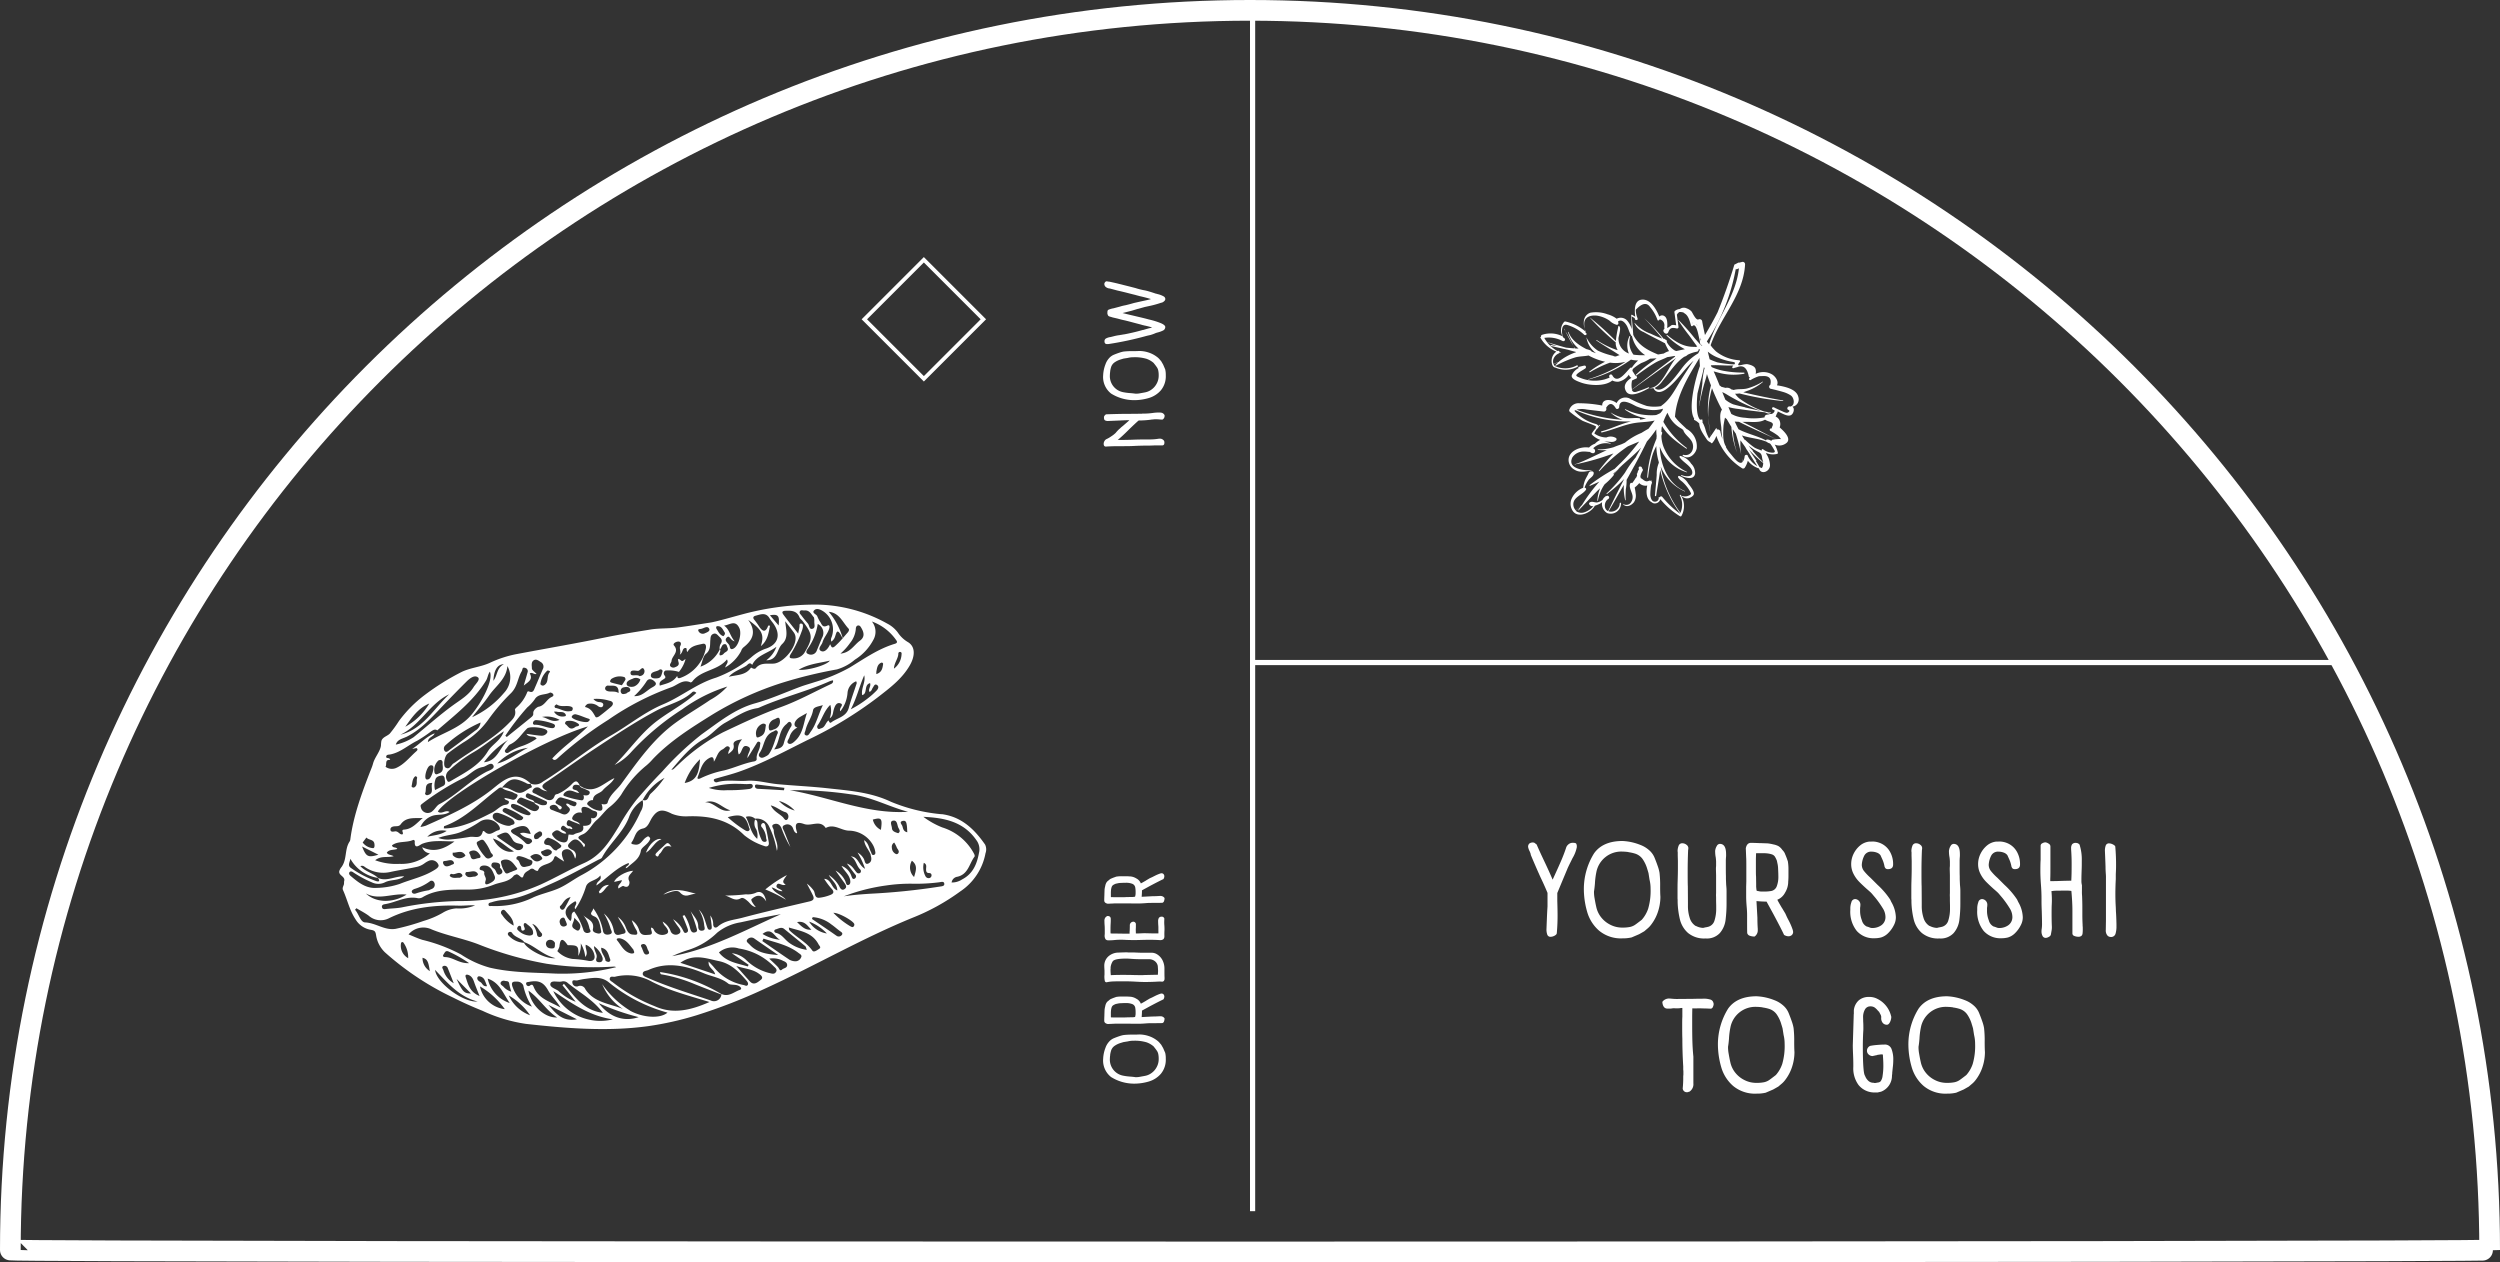
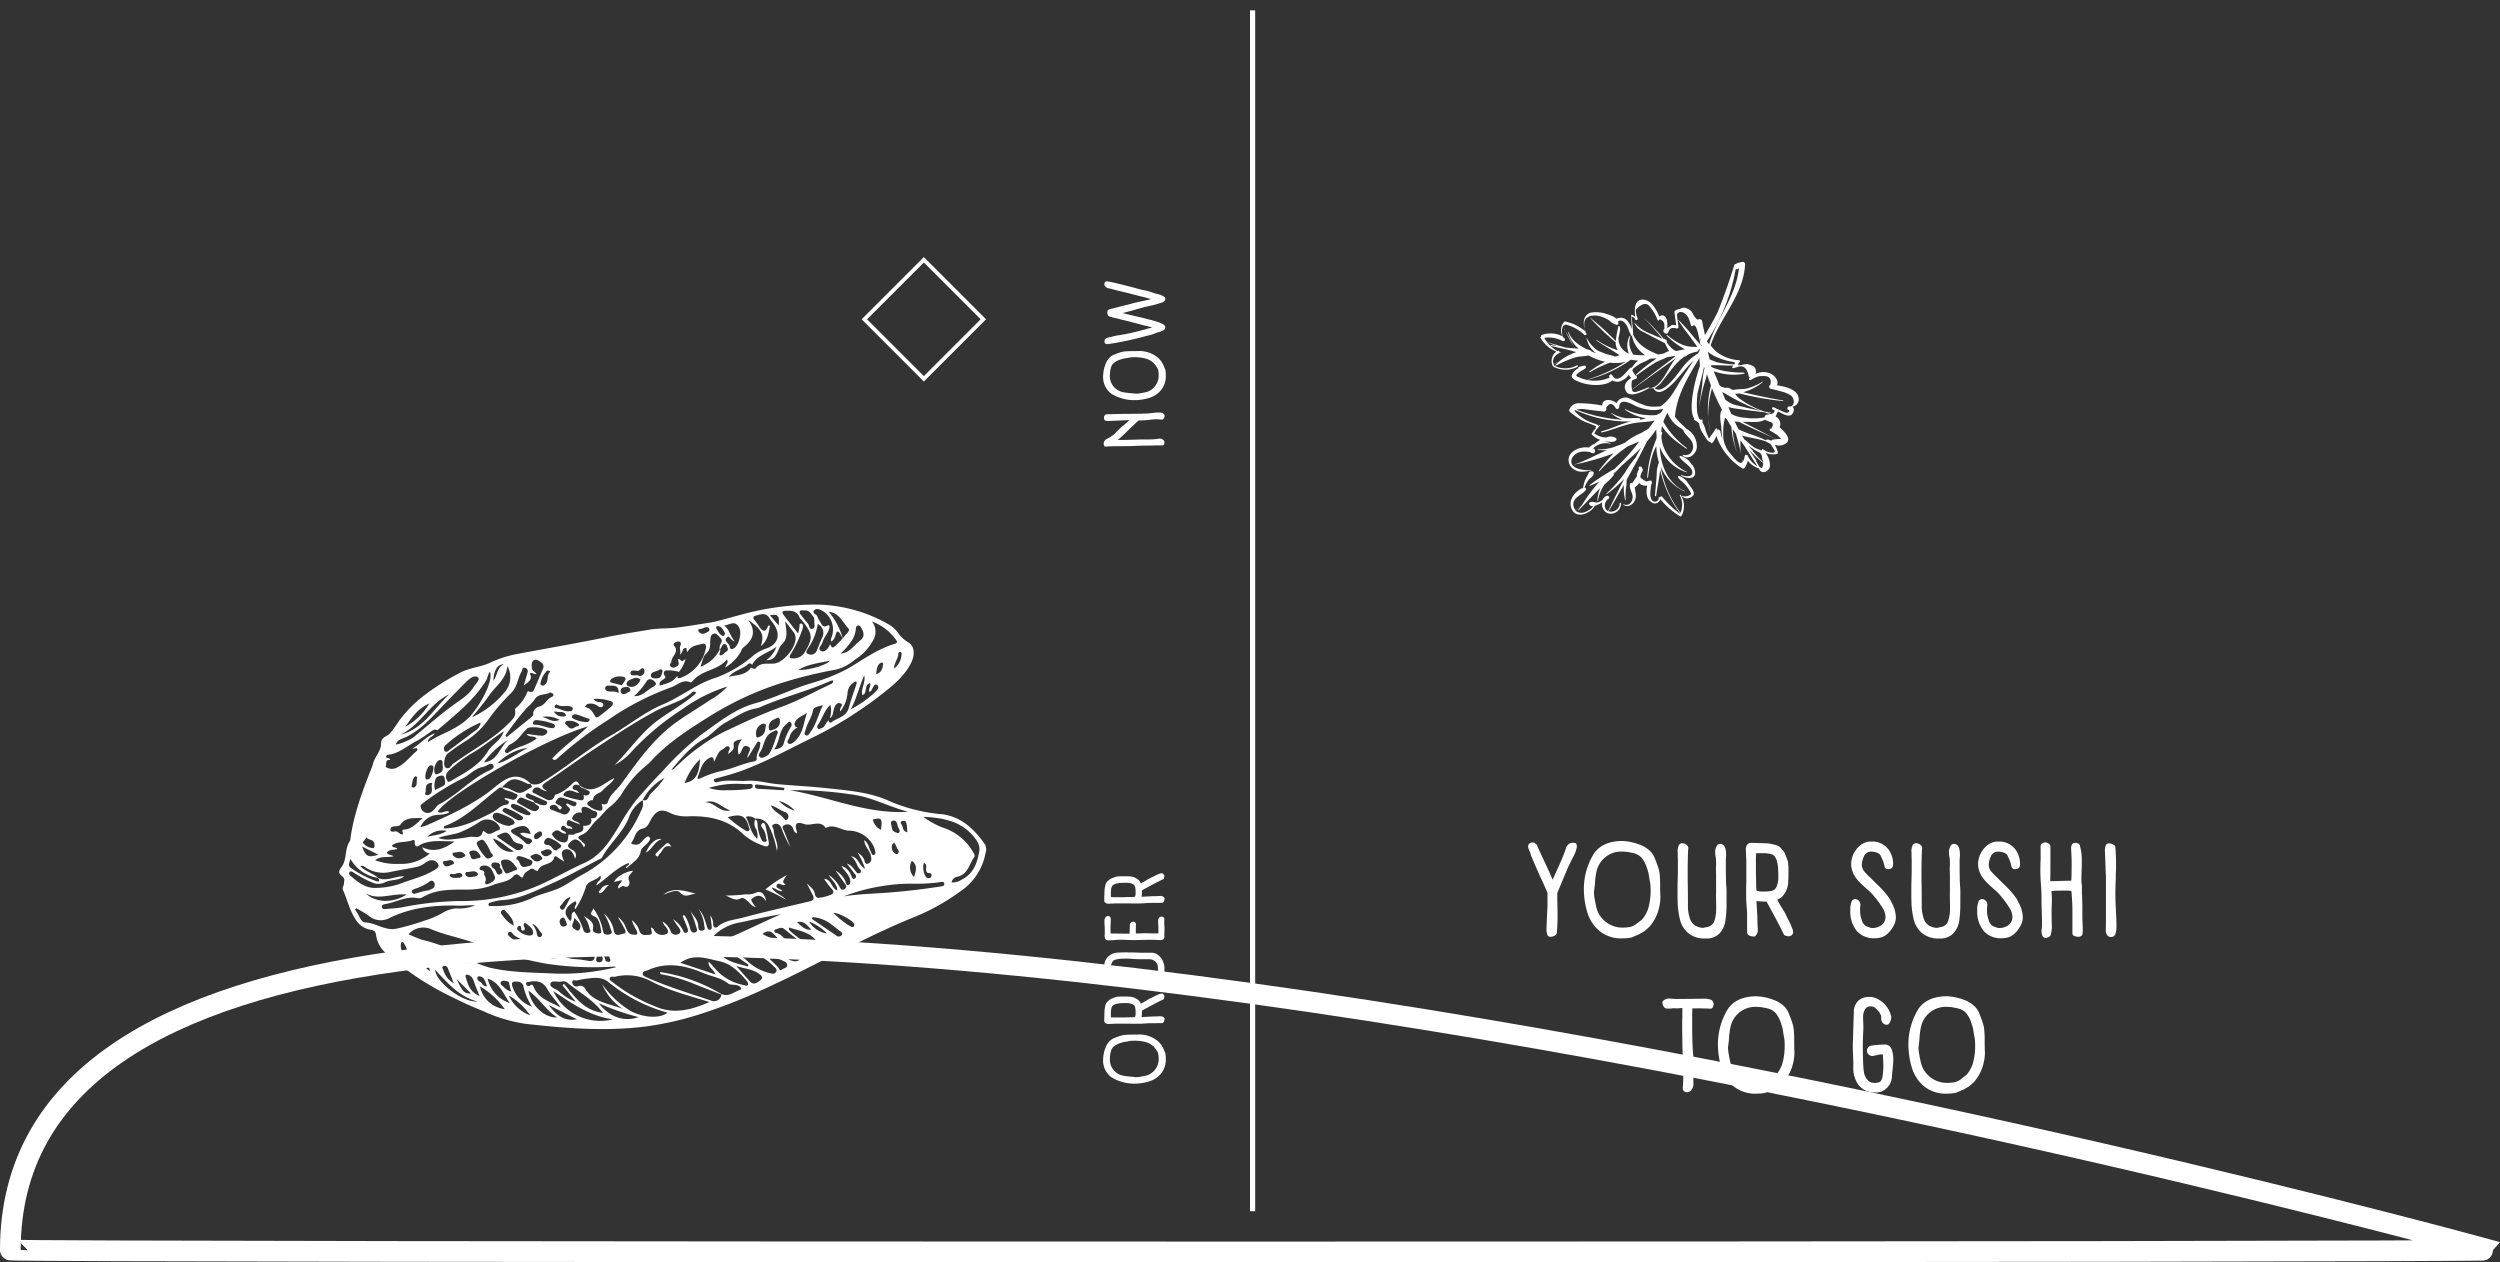
<svg xmlns="http://www.w3.org/2000/svg" id="Layer_1-2" width="483" height="243.875" viewBox="0 0 483 243.875">
  <rect x="0" y="0" width="483" height="243.875" fill="#333333" stroke="none" />
-   <path id="Path_9973" data-name="Path 9973" d="M481,241.5C481,109.23,373.77,2,241.5,2S2,109.23,2,241.5C2,242,481,242,481,241.5Z" fill="none" stroke="#fff" stroke-miterlimit="10" stroke-width="4" />
+   <path id="Path_9973" data-name="Path 9973" d="M481,241.5S2,109.23,2,241.5C2,242,481,242,481,241.5Z" fill="none" stroke="#fff" stroke-miterlimit="10" stroke-width="4" />
  <rect id="Rectangle_54" data-name="Rectangle 54" width="16.26" height="16.26" transform="translate(178.488 50.189) rotate(45)" fill="none" stroke="#fff" stroke-miterlimit="10" stroke-width="0.74" />
  <g id="Lorem_ipsum_dolor_sit_amet_consectetur_adipiscing_elit._Etiam_at_nisl_porttitor_imperdiet_sapien_in_tempor_mi._Etiam_sit_amet_tincidunt_elit._Duis_blandit_hendrerit_arcu_sit_amet_posuere_ligula_malesuada_a._Ut_nisi_orci_maximus_eu_feugiat_sit_amet_po" style="isolation: isolate">
    <g id="Group_161" data-name="Group 161" style="isolation: isolate">
      <path id="Path_9974" data-name="Path 9974" d="M213.6,202.37a3.471,3.471,0,0,1,.64-1.08,2.566,2.566,0,0,1,.97-.71c.37-.15.71-.28,1.05-.39a5.137,5.137,0,0,1,.82-.22,13.544,13.544,0,0,1,1.72-.08c.57,0,.99-.01,1.27-.03a5.816,5.816,0,0,1,1.79.28,5.405,5.405,0,0,1,1.62.83,2.945,2.945,0,0,1,.6.56l.27.32.37.64.4.93a4.647,4.647,0,0,1,.11,1.13,4.266,4.266,0,0,1-.95,2.91,4.919,4.919,0,0,1-2.34,1.49,9.947,9.947,0,0,1-2.89.41,8.4,8.4,0,0,1-4.38-1.27,4.058,4.058,0,0,1-1.54-3.54,6.593,6.593,0,0,1,.47-2.17v-.02Zm.89,1.46a5.07,5.07,0,0,0-.06.69,3.147,3.147,0,0,0,2.57,3.3,10.154,10.154,0,0,0,1.4.18c.39.03.71.07.98.11h.16a3.81,3.81,0,0,0,.68-.07c.27-.05.55-.1.83-.15l.29-.06a3.038,3.038,0,0,0,1.24-.6,3.247,3.247,0,0,0,.93-1.14,3.186,3.186,0,0,0,.35-1.5,4.551,4.551,0,0,0-.08-.94,1.884,1.884,0,0,0-.22-.57c-.1-.15-.26-.38-.5-.68l-.18-.23a4.214,4.214,0,0,0-1.38-.8,7.987,7.987,0,0,0-2.53-.3,4.26,4.26,0,0,0-1.08.13l-.82.13-.44.13h.02a4.18,4.18,0,0,0-1.34.62,1.783,1.783,0,0,0-.68,1.01,4.379,4.379,0,0,0-.15.74Z" fill="#fff" />
      <path id="Path_9975" data-name="Path 9975" d="M214.69,192.98c.17-.08.37-.16.62-.25l.06-.02.27-.1a5.994,5.994,0,0,1,1.09-.08h.76c.28,0,.51.01.71.03h.06a2.548,2.548,0,0,1,1.27.39,1.834,1.834,0,0,1,.88.96c.14-.06.44-.23.9-.5l.11-.06h-.02l.72-.43.4-.18c.08-.03.26-.13.56-.28a8.4,8.4,0,0,1,.99-.43,1.545,1.545,0,0,1,.32-.08.517.517,0,0,1,.42.18.628.628,0,0,1,.14.42,1.016,1.016,0,0,1-.18.53c-.52.24-1.38.68-2.61,1.33l-1.53.84c0,.33-.02.75-.06,1.25l2.08-.11c.46,0,.92-.02,1.37-.05h.15a.922.922,0,0,1,.82.4,1.625,1.625,0,0,1-.1.59.471.471,0,0,1-.34.33c-.38.01-1.12.02-2.22.02-.34,0-.69.02-1.05.05-.51.04-.95.06-1.3.06h-1.19l-.64-.02h-1.8c-.54,0-.94,0-1.21.02l-1.12.05c-.45-.09-.68-.3-.68-.64,0-.24.01-.59.03-1.06v-.11l.03-.9a4.391,4.391,0,0,1,.13-.71,2.01,2.01,0,0,1,.21-.63,1.39,1.39,0,0,1,.47-.48,1.625,1.625,0,0,1,.46-.33Zm.89.99a2.65,2.65,0,0,0-.54.27.788.788,0,0,0-.26.35,2.835,2.835,0,0,0-.14.7c-.01.11-.02.29-.02.55v.56a.39.39,0,0,0,.02.16h.05l.61.02h1.3c.42,0,.73,0,.93-.02l.88-.02h.39l.34-.03a.55.55,0,0,1,.16-.03.149.149,0,0,1,.02-.09.149.149,0,0,0,.02-.09,2,2,0,0,0,.06-.45v-.39a5.034,5.034,0,0,0-.08-.82.928.928,0,0,0-.62-.67,3.254,3.254,0,0,0-1.1-.18c-.33,0-.68.01-1.03.03a3.09,3.09,0,0,0-.74.1l-.26.05Z" fill="#fff" />
      <path id="Path_9976" data-name="Path 9976" d="M217.86,184.01h.71q.375,0,1.08.03.675.03.96.03h1.85a1.975,1.975,0,0,1,.96.23,2.91,2.91,0,0,1,1.12,1.11,3.565,3.565,0,0,1,.43,1.79c0,.79,0,1.35.02,1.66v.19a.694.694,0,0,1-.14.47.525.525,0,0,1-.41.14l-.13-.03.02.02a1.63,1.63,0,0,0-.23-.02q-.12,0-.69.03-1.035.06-2.22.06c-.46,0-.97-.02-1.53-.05l-.35-.02c-.79-.04-1.44-.06-1.93-.06h-.68c-.75,0-1.33.01-1.75.03a6.764,6.764,0,0,0-1.16.16.344.344,0,0,1-.35-.31,4.206,4.206,0,0,1-.07-.92l.02-.31v-.71l-.02-.32c0-.1-.02-.28-.02-.55a2.406,2.406,0,0,1,.77-1.87,2.946,2.946,0,0,1,1.93-.75c.74-.03,1.34-.05,1.8-.05Zm-.31,1.19c-1.45,0-2.3.17-2.56.51a2.733,2.733,0,0,0-.42,1.16v.29l-.02.08a11.268,11.268,0,0,0,.06,1.16c.65-.03,1.33-.05,2.04-.05h.79q.735,0,1.77.03l1.38.02a1.478,1.478,0,0,0,.34-.02l2.78-.06c0-.16.01-.4.03-.71,0-.14-.02-.48-.06-1.01v.02a1.513,1.513,0,0,0-.6-.95,1.758,1.758,0,0,0-1.07-.35h-1.98l-.31-.02h-.18q-.21,0-.63-.03l-.35-.02c-.34-.03-.69-.05-1.03-.05Z" fill="#fff" />
      <path id="Path_9977" data-name="Path 9977" d="M213.38,177.77a.9.9,0,0,1,.58-.8c.43,0,.64.19.64.58,0,.25,0,.6-.03,1.05-.01.2-.02.5-.02.88v.4a3.466,3.466,0,0,0,.02.47l1.85.02c.44.01,1.04.02,1.82.02a4.923,4.923,0,0,1,.02-.63l.02-.69v-.31a.688.688,0,0,1,.59-.68.5.5,0,0,1,.58.58v.47c0,.13-.02.31-.02.53l.02.68h.53l.53-.02c.12-.01.33-.02.63-.02h.18l1.25.03h1.23a4.307,4.307,0,0,0,0-.51v-.44a4.73,4.73,0,0,0-.02-.6c-.02-.32-.03-.58-.03-.77a1.246,1.246,0,0,1,.15-.68.668.668,0,0,1,.59-.23.449.449,0,0,1,.31.13.358.358,0,0,1,.15.26l-.02.55a6.17,6.17,0,0,0,.02.69q.03.42.03.72v.21c-.02.32-.03.69-.02,1.09v.13a.785.785,0,0,1-.18.56.987.987,0,0,1-.72.19c-.55-.04-1.23-.06-2.06-.06-.38,0-.93.01-1.66.03-.28.01-.71.02-1.3.02-.49,0-.99-.01-1.48-.03-.37-.02-.63-.03-.79-.03h-.3a10.876,10.876,0,0,0-1.19.06,9.7,9.7,0,0,1-1.03.05h-.16a.648.648,0,0,1-.49-.2,1.263,1.263,0,0,1-.18-.81l.02-.29v-.79a10.6,10.6,0,0,0-.05-1.08l-.02-.72Z" fill="#fff" />
      <path id="Path_9978" data-name="Path 9978" d="M214.69,169.74c.17-.08.37-.16.62-.25l.06-.02.27-.1a5.994,5.994,0,0,1,1.09-.08h.76c.28,0,.51.01.71.03h.06a2.548,2.548,0,0,1,1.27.39,1.834,1.834,0,0,1,.88.96c.14-.06.44-.23.9-.5l.11-.06h-.02l.72-.43.4-.18c.08-.03.26-.13.56-.28a8.4,8.4,0,0,1,.99-.43,1.545,1.545,0,0,1,.32-.08.517.517,0,0,1,.42.18.628.628,0,0,1,.14.42,1.016,1.016,0,0,1-.18.53c-.52.24-1.38.68-2.61,1.33l-1.53.84c0,.33-.02.75-.06,1.25l2.08-.11c.46,0,.92-.02,1.37-.05h.15a.922.922,0,0,1,.82.4,1.625,1.625,0,0,1-.1.59.471.471,0,0,1-.34.33c-.38.01-1.12.02-2.22.02-.34,0-.69.02-1.05.05-.51.04-.95.06-1.3.06h-1.19l-.64-.02h-1.8c-.54,0-.94,0-1.21.02l-1.12.05c-.45-.09-.68-.3-.68-.64,0-.24.01-.59.03-1.06v-.11l.03-.9a4.391,4.391,0,0,1,.13-.71,2.01,2.01,0,0,1,.21-.63,1.39,1.39,0,0,1,.47-.48,1.625,1.625,0,0,1,.46-.33Zm.89.99a2.65,2.65,0,0,0-.54.27.788.788,0,0,0-.26.35,2.835,2.835,0,0,0-.14.7c-.01.11-.02.29-.02.55v.56a.39.39,0,0,0,.02.16h.05l.61.02h1.3c.42,0,.73,0,.93-.02l.88-.02h.39l.34-.03a.55.55,0,0,1,.16-.03.149.149,0,0,1,.02-.09.149.149,0,0,0,.02-.09,2,2,0,0,0,.06-.45v-.39a5.034,5.034,0,0,0-.08-.82.928.928,0,0,0-.62-.67,3.254,3.254,0,0,0-1.1-.18c-.33,0-.68.01-1.03.03a3.09,3.09,0,0,0-.74.1l-.26.05Z" fill="#fff" />
      <path id="Path_9979" data-name="Path 9979" d="M220.66,79.91a13.35,13.35,0,0,0,2.09-.13,7.993,7.993,0,0,1,1.03-.08,3.487,3.487,0,0,1,.51.02.871.871,0,0,1,.71.5v.13a.8.8,0,0,1-.42.72l-.42-.02a8.458,8.458,0,0,0-.87-.05,2.549,2.549,0,0,0-.39.02c-.13.02-.23.02-.31.03l-.24.02-.06.02-.1.02h-.06a18.258,18.258,0,0,1-2.04.13.261.261,0,0,0-.18.06c-.44.39-1.03.94-1.77,1.66l-.1.1c-.78.78-1.48,1.43-2.09,1.93h1.08q.525,0,1.59-.03,1.275-.06,3.27-.06a11.042,11.042,0,0,0,1.91-.13,1.259,1.259,0,0,1,.26-.02,1.015,1.015,0,0,1,.44.08,1.434,1.434,0,0,1,.35.27.621.621,0,0,1,.11.42.753.753,0,0,1-.08.37.4.4,0,0,1-.32.16c-.92,0-1.56,0-1.91.02l-.64.02h-.56c-.77,0-1.66.03-2.65.08-.39.02-1.06.03-2.03.03h-.58c-1.01,0-1.86.03-2.56.08a.414.414,0,0,1-.2-.06.305.305,0,0,1-.14-.16.746.746,0,0,1-.06-.31,1.093,1.093,0,0,1,.47-.88,5.41,5.41,0,0,0,.98-.56,5.155,5.155,0,0,0,.87-.68,6.959,6.959,0,0,1,.66-.71,3.3,3.3,0,0,0,.37-.34l.43-.35c.73-.63,1.13-.98,1.19-1.05-.42,0-1.05.02-1.88.06l-2.38.1a1.626,1.626,0,0,1-.4-.1.353.353,0,0,1-.19-.19,1.156,1.156,0,0,1-.06-.43v-.11c.14-.3.31-.46.51-.47,1.3-.04,2.41-.07,3.35-.08.89,0,2.06-.01,3.52-.03Z" fill="#fff" />
      <path id="Path_9980" data-name="Path 9980" d="M213.6,70.32a3.471,3.471,0,0,1,.64-1.08,2.566,2.566,0,0,1,.97-.71c.37-.15.71-.28,1.05-.39a5.137,5.137,0,0,1,.82-.22,13.544,13.544,0,0,1,1.72-.08c.57,0,.99-.01,1.27-.03a5.816,5.816,0,0,1,1.79.28,5.405,5.405,0,0,1,1.62.83,2.945,2.945,0,0,1,.6.56l.27.32.37.64.4.93a4.647,4.647,0,0,1,.11,1.13,4.266,4.266,0,0,1-.95,2.91,4.919,4.919,0,0,1-2.34,1.49,9.947,9.947,0,0,1-2.89.41,8.4,8.4,0,0,1-4.38-1.27,4.058,4.058,0,0,1-1.54-3.54,6.593,6.593,0,0,1,.47-2.17v-.02Zm.89,1.46a5.07,5.07,0,0,0-.06.69,3.147,3.147,0,0,0,2.57,3.3,10.156,10.156,0,0,0,1.4.18c.39.03.71.07.98.11h.16a3.81,3.81,0,0,0,.68-.07c.27-.05.55-.1.83-.15l.29-.06a3.038,3.038,0,0,0,1.24-.6,3.247,3.247,0,0,0,.93-1.14,3.186,3.186,0,0,0,.35-1.5,4.551,4.551,0,0,0-.08-.94,1.884,1.884,0,0,0-.22-.57c-.1-.15-.26-.38-.5-.68l-.18-.23a4.214,4.214,0,0,0-1.38-.8,7.987,7.987,0,0,0-2.53-.3,4.261,4.261,0,0,0-1.08.13l-.82.13-.44.13h.02a4.18,4.18,0,0,0-1.34.62,1.783,1.783,0,0,0-.68,1.01,4.379,4.379,0,0,0-.15.74Z" fill="#fff" />
      <path id="Path_9981" data-name="Path 9981" d="M213.44,54.64a.409.409,0,0,1,.43-.29c.01,0,.08.02.21.05h.15c.67.14,1.31.28,1.9.43l.74.18h-.02l1.4.35,1.12.29a13.687,13.687,0,0,0,1.53.4,8.566,8.566,0,0,1,1.13.27c.43.13.87.27,1.29.42l-.02-.02c.08.02.15.04.22.06s.14.04.22.06a4.249,4.249,0,0,1,1.09.43.6.6,0,0,1,.31.52.615.615,0,0,1-.26.43,1.061,1.061,0,0,1-.51.27l.02-.02a19.061,19.061,0,0,1-2.48.68l-.74.16q-.81.225-.96.27a1.668,1.668,0,0,0-.18.05,1.419,1.419,0,0,1-.22.05c-.17.05-.55.17-1.13.34-.31.08-.66.17-1.04.27-.09.02-.34.09-.76.19.59.15,1.09.27,1.51.37l.69.16.79.19c.92.21,1.62.39,2.09.52a14.83,14.83,0,0,1,2.02.6c.77.28,1.15.57,1.15.86a.743.743,0,0,1-.44.68,5.151,5.151,0,0,1-1.1.39l-.27.08a7.254,7.254,0,0,1-1.05.39c-.27.06-.43.1-.5.11l-.32.08a62.491,62.491,0,0,1-7.16,1.54,2.6,2.6,0,0,1-.4.03c-.33,0-.5-.18-.5-.53a.59.59,0,0,1,.27-.55,2.524,2.524,0,0,1,.74-.26l.19-.03.71-.18a8.322,8.322,0,0,1,1.05-.19,2.147,2.147,0,0,1,.35-.06c.21-.04.38-.07.48-.08.35-.06.63-.12.82-.16l.27-.06c.72-.15,1.57-.36,2.56-.64v.02c.25-.07.64-.19,1.17-.34a3.142,3.142,0,0,0,.59-.15c-.34-.11-.78-.23-1.32-.35a2.659,2.659,0,0,1-.35-.08,3.629,3.629,0,0,1-.48-.13c-.92-.24-1.53-.4-1.82-.48q-.675-.18-.93-.24l-.32-.08c-.42-.09-.78-.17-1.08-.26l-.42-.11-.9-.21-.63-.19a.442.442,0,0,1-.3-.27,1.049,1.049,0,0,1-.1-.45l.02-.11v-.18a.418.418,0,0,1,.27-.32,6.149,6.149,0,0,1,.69-.21l.14-.02.24-.06,1.17-.31h-.02a8.9,8.9,0,0,1,1.01-.24c.71-.17,1.24-.32,1.61-.43l1.51-.34.52-.11c.48-.1.91-.2,1.27-.31-.72-.21-1.42-.4-2.11-.55l-.9-.24h.02l-.53-.13-.71-.18c-.53-.14-1.29-.33-2.3-.56l-1.19-.32-.05-.02a.268.268,0,0,1-.1-.02.3.3,0,0,0-.1-.02,1.39,1.39,0,0,1-.77-.3.749.749,0,0,1-.27-.59,1.053,1.053,0,0,1,.03-.18l.02-.06Z" fill="#fff" />
    </g>
  </g>
  <g id="Lorem_ipsum_dolor_sit_amet_consectetur_adipiscing_elit._Etiam_at_nisl_porttitor_imperdiet_sapien_in_tempor_mi._Etiam_sit_amet_tincidunt_elit._Duis_blandit_hendrerit_arcu_sit_amet_posuere_ligula_malesuada_a._Ut_nisi_orci_maximus_eu_feugiat_sit_amet_po-2" style="isolation: isolate">
    <g id="Group_162" data-name="Group 162" style="isolation: isolate">
      <path id="Path_9982" data-name="Path 9982" d="M300.65,180.55a1.436,1.436,0,0,1-.51.32,1.563,1.563,0,0,1-.54.12.639.639,0,0,1-.66-.4,2.973,2.973,0,0,1-.16-1.1c.07-1.83.12-3.12.17-3.88l.03-.48v-2.62c-.38-.93-.85-1.97-1.4-3.12l-.5-1.12q-.9-2.055-1.35-3.15c.05,0-.02-.22-.2-.65a2.813,2.813,0,0,1-.3-.85.846.846,0,0,1,.21-.62,1.074,1.074,0,0,1,.76-.23.669.669,0,0,1,.42.18l-.08-.02a1.051,1.051,0,0,1,.35.25c.17.4.45,1.03.85,1.9l.55,1.17c.62,1.3,1.18,2.53,1.68,3.7.85-1.85,1.45-3.18,1.79-4s.6-1.52.79-2.1a1.392,1.392,0,0,1,.46-.71,1.231,1.231,0,0,1,.84-.31c.37,0,.59.05.67.16a1.038,1.038,0,0,1,.12.59v.1a6.619,6.619,0,0,1-.85,2.15c-.03.08-.17.36-.4.82-.3.6-.51,1.04-.62,1.33l-.9,2.15-1,2.4v1.5c.03,1.07.05,1.86.05,2.38a38.37,38.37,0,0,1-.15,3.93l-.12.23Z" fill="#fff" />
      <path id="Path_9983" data-name="Path 9983" d="M316.9,163.23a5.43,5.43,0,0,1,1.67.99,3.852,3.852,0,0,1,1.1,1.51c.23.57.44,1.11.61,1.62a7.436,7.436,0,0,1,.34,1.27,20.883,20.883,0,0,1,.12,2.68c0,.88.02,1.54.05,1.97a9.222,9.222,0,0,1-.44,2.78,8.353,8.353,0,0,1-1.29,2.52,4.555,4.555,0,0,1-.88.92l-.5.43-1,.57-1.45.62a7.358,7.358,0,0,1-1.75.18,6.592,6.592,0,0,1-4.53-1.48,7.554,7.554,0,0,1-2.31-3.64,15.976,15.976,0,0,1-.64-4.49,13.071,13.071,0,0,1,1.97-6.81c1.13-1.59,2.97-2.39,5.5-2.39a10.518,10.518,0,0,1,3.38.73h.03Zm-2.28,1.39a8.056,8.056,0,0,0-1.08-.09,4.9,4.9,0,0,0-5.13,4,14.208,14.208,0,0,0-.27,2.18c-.05.6-.11,1.11-.18,1.52v.25a6.8,6.8,0,0,0,.11,1.06q.105.63.24,1.29l.1.45a4.905,4.905,0,0,0,.92,1.93,5.192,5.192,0,0,0,1.78,1.45,5,5,0,0,0,2.33.55,6.981,6.981,0,0,0,1.46-.12,2.8,2.8,0,0,0,.89-.35c.24-.15.58-.41,1.05-.77l.35-.27a6.238,6.238,0,0,0,1.24-2.15,12.412,12.412,0,0,0,.46-3.92,7.007,7.007,0,0,0-.2-1.67l-.2-1.28-.2-.67v.02a6.559,6.559,0,0,0-.96-2.09,2.855,2.855,0,0,0-1.56-1.06,7.707,7.707,0,0,0-1.15-.24Z" fill="#fff" />
      <path id="Path_9984" data-name="Path 9984" d="M333.45,169.65c0,.27.02.72.05,1.35.02.15.03.34.05.58s.02.5.02.8v1.95a25.927,25.927,0,0,1-.2,3.48,4.761,4.761,0,0,1-1.09,2.45,3.411,3.411,0,0,1-2.76,1.05,4.922,4.922,0,0,1-3.38-1.05,5.076,5.076,0,0,1-1.56-2.55,16.177,16.177,0,0,1-.46-3.43v-.4l-.02-.3v-.9c0-1.05,0-1.83.02-2.35.03-1.03.05-1.84.05-2.43v-1.57l-.03-1.02v-.62l-.03-.25a2.818,2.818,0,0,1,.19-1.01.717.717,0,0,1,.74-.51,1.285,1.285,0,0,1,.79.29.809.809,0,0,1,.36.64l-.02.25a1.3,1.3,0,0,0-.03.25c-.05,1.27-.08,2.54-.08,3.82,0,1.38,0,2.42.03,3.1l.02,3.05v.7a7.348,7.348,0,0,0,.34,2.3,2.763,2.763,0,0,0,1.11,1.55l.1.05-.05-.05a3.249,3.249,0,0,0,1.45.4l.4-.1.15-.02.33-.07a1.74,1.74,0,0,0,1.29-1.2,7.446,7.446,0,0,0,.34-2.38v-.55l-.02-.9v-.5c0-.12,0-.26-.01-.44s0-.36.01-.56v-3.47l-.03-1.08v-.33l.03-.38v-.82a8.245,8.245,0,0,0-.08-.9v.02a6,6,0,0,1-.1-1.02,1.073,1.073,0,0,1,.03-.38,2.025,2.025,0,0,1,.29-.75.677.677,0,0,1,.59-.4q1.2,0,1.2,1.98a4.407,4.407,0,0,1-.03.73l-.02.42v.93c0,.9,0,1.62.02,2.17v.4Z" fill="#fff" />
      <path id="Path_9985" data-name="Path 9985" d="M344.84,164.92q.18.39.39.96l.03.1.15.42a9.227,9.227,0,0,1,.12,1.7v1.17c0,.43-.02.8-.05,1.1v.1a4.046,4.046,0,0,1-.6,1.98,2.914,2.914,0,0,1-1.5,1.38c.1.22.36.68.78,1.4l.1.17v-.02l.67,1.12.28.62c.05.12.2.4.44.86a11.684,11.684,0,0,1,.66,1.54,2.155,2.155,0,0,1,.12.5.8.8,0,0,1-.27.65.985.985,0,0,1-.65.22,1.648,1.648,0,0,1-.83-.27q-.555-1.2-2.08-4.05l-1.3-2.38c-.52,0-1.17-.03-1.95-.1l.18,3.23c0,.72.02,1.42.07,2.12v.23a1.434,1.434,0,0,1-.62,1.27,2.632,2.632,0,0,1-.91-.15.735.735,0,0,1-.51-.53c-.02-.58-.02-1.73-.02-3.45,0-.53-.03-1.08-.08-1.62-.07-.8-.1-1.48-.1-2.02v-1.85l.03-1v-2.8c0-.83,0-1.46-.03-1.88l-.07-1.75c.13-.7.47-1.05,1-1.05.37,0,.92.02,1.65.05h.17l1.4.05a8.029,8.029,0,0,1,1.1.2,3.632,3.632,0,0,1,.98.33,2.392,2.392,0,0,1,.75.73,2.455,2.455,0,0,1,.51.71Zm-1.54,1.39a4.689,4.689,0,0,0-.41-.84,1.162,1.162,0,0,0-.55-.4,4.639,4.639,0,0,0-1.09-.21c-.17-.02-.45-.02-.85-.02h-.88a.936.936,0,0,0-.25.02v.08l-.03.95v2.02c0,.65,0,1.13.03,1.45l.02,1.38v.6l.05.52a.915.915,0,0,1,.05.25.318.318,0,0,1,.14.02.318.318,0,0,0,.14.02,2.8,2.8,0,0,0,.7.1h.6a7.721,7.721,0,0,0,1.28-.12,1.418,1.418,0,0,0,1.04-.96,4.99,4.99,0,0,0,.29-1.71c0-.52-.02-1.05-.05-1.6a5.225,5.225,0,0,0-.15-1.15l-.08-.4Z" fill="#fff" />
      <path id="Path_9986" data-name="Path 9986" d="M365.4,174.28v-.02a6.226,6.226,0,0,1,.88,2.9v.18a3.28,3.28,0,0,1-.4,1.44,5.634,5.634,0,0,1-1.07,1.48,3.256,3.256,0,0,1-1.4.86,5.052,5.052,0,0,1-1.28.15,4.312,4.312,0,0,1-3.4-1.41,5.921,5.921,0,0,1-1.25-4.04v-.35a3.565,3.565,0,0,1,.21-1.16.763.763,0,0,1,.74-.61,1.081,1.081,0,0,1,1,1.05v.1l-.03.38a1.116,1.116,0,0,0-.03.27v.62a5.054,5.054,0,0,0,.35,1.7,1.838,1.838,0,0,0,.9,1.17q.12.03.3.09c.12.04.2.07.25.09a1.265,1.265,0,0,0,.55.12,2.945,2.945,0,0,0,1.8-.56,1.915,1.915,0,0,0,.75-1.64,3.145,3.145,0,0,0-.51-1.6,19.136,19.136,0,0,0-1.39-1.98l-.55-.65a4.683,4.683,0,0,0-.64-.66c-.29-.26-.48-.42-.56-.49-.63-.57-1.14-1.05-1.52-1.45a6.11,6.11,0,0,1-1.01-1.45,4.069,4.069,0,0,1-.44-1.88,4.508,4.508,0,0,1,.47-1.99,4.869,4.869,0,0,1,1.26-1.6,3.332,3.332,0,0,1,1.74-.74h.38l.15-.02a4,4,0,0,1,2.19.6,3.855,3.855,0,0,1,1.42,1.6,4.742,4.742,0,0,1,.49,2.12v.12c0,.6-.33.9-1,.9a.655.655,0,0,1-.45-.14.9.9,0,0,1-.23-.49,5.6,5.6,0,0,0-.41-1.28c-.19-.42-.3-.67-.34-.75l.03.03a1.486,1.486,0,0,0-.73-.56,2.887,2.887,0,0,0-1.02-.19,1.466,1.466,0,0,0-1.41.75,4.418,4.418,0,0,0-.49,1.8,1.939,1.939,0,0,0,.44,1.21,11.194,11.194,0,0,0,1.26,1.31l1.35,1.35a15.136,15.136,0,0,1,2.43,2.83l.22.47Z" fill="#fff" />
      <path id="Path_9987" data-name="Path 9987" d="M378.62,169.65c0,.27.02.72.05,1.35.02.15.03.34.05.58s.02.5.02.8v1.95a25.927,25.927,0,0,1-.2,3.48,4.761,4.761,0,0,1-1.09,2.45,3.411,3.411,0,0,1-2.76,1.05,4.922,4.922,0,0,1-3.38-1.05,5.076,5.076,0,0,1-1.56-2.55,16.177,16.177,0,0,1-.46-3.43v-.4l-.02-.3v-.9c0-1.05,0-1.83.02-2.35.03-1.03.05-1.84.05-2.43v-1.57l-.03-1.02v-.62l-.03-.25a2.818,2.818,0,0,1,.19-1.01.717.717,0,0,1,.74-.51,1.285,1.285,0,0,1,.79.29.809.809,0,0,1,.36.64l-.02.25a1.3,1.3,0,0,0-.03.25c-.05,1.27-.08,2.54-.08,3.82,0,1.38,0,2.42.03,3.1l.02,3.05v.7a7.348,7.348,0,0,0,.34,2.3,2.763,2.763,0,0,0,1.11,1.55l.1.05-.05-.05a3.249,3.249,0,0,0,1.45.4l.4-.1.15-.02.33-.07a1.74,1.74,0,0,0,1.29-1.2,7.446,7.446,0,0,0,.34-2.38v-.55l-.02-.9v-.5c0-.12,0-.26-.01-.44s0-.36.01-.56v-3.47l-.03-1.08v-.33l.03-.38v-.82a8.245,8.245,0,0,0-.08-.9v.02a6,6,0,0,1-.1-1.02,1.073,1.073,0,0,1,.03-.38,2.025,2.025,0,0,1,.29-.75.677.677,0,0,1,.59-.4q1.2,0,1.2,1.98a4.407,4.407,0,0,1-.03.73l-.02.42v.93c0,.9,0,1.62.02,2.17v.4Z" fill="#fff" />
      <path id="Path_9988" data-name="Path 9988" d="M389.92,174.28v-.02a6.226,6.226,0,0,1,.88,2.9v.18a3.28,3.28,0,0,1-.4,1.44,5.634,5.634,0,0,1-1.07,1.48,3.256,3.256,0,0,1-1.4.86,5.052,5.052,0,0,1-1.28.15,4.312,4.312,0,0,1-3.4-1.41,5.921,5.921,0,0,1-1.25-4.04v-.35a3.565,3.565,0,0,1,.21-1.16.763.763,0,0,1,.74-.61,1.081,1.081,0,0,1,1,1.05v.1l-.03.38a1.116,1.116,0,0,0-.03.27v.62a5.054,5.054,0,0,0,.35,1.7,1.838,1.838,0,0,0,.9,1.17q.12.03.3.09c.12.04.2.07.25.09a1.265,1.265,0,0,0,.55.12,2.945,2.945,0,0,0,1.8-.56,1.915,1.915,0,0,0,.75-1.64,3.145,3.145,0,0,0-.51-1.6,19.136,19.136,0,0,0-1.39-1.98l-.55-.65a4.683,4.683,0,0,0-.64-.66c-.29-.26-.48-.42-.56-.49-.63-.57-1.14-1.05-1.52-1.45a6.11,6.11,0,0,1-1.01-1.45,4.069,4.069,0,0,1-.44-1.88,4.508,4.508,0,0,1,.47-1.99,4.869,4.869,0,0,1,1.26-1.6,3.332,3.332,0,0,1,1.74-.74h.38l.15-.02a4,4,0,0,1,2.19.6,3.855,3.855,0,0,1,1.42,1.6,4.742,4.742,0,0,1,.49,2.12v.12c0,.6-.33.9-1,.9a.655.655,0,0,1-.45-.14.9.9,0,0,1-.23-.49,5.6,5.6,0,0,0-.41-1.28c-.19-.42-.3-.67-.34-.75l.03.03a1.486,1.486,0,0,0-.73-.56,2.887,2.887,0,0,0-1.02-.19,1.466,1.466,0,0,0-1.41.75,4.418,4.418,0,0,0-.49,1.8,1.939,1.939,0,0,0,.44,1.21,11.194,11.194,0,0,0,1.26,1.31l1.35,1.35a15.136,15.136,0,0,1,2.43,2.83l.22.47Z" fill="#fff" />
      <path id="Path_9989" data-name="Path 9989" d="M401.8,163.28a9.421,9.421,0,0,1,.4,2.98c0,.72,0,1.27-.02,1.65-.03.83-.05,1.52-.05,2.05v.2a2.866,2.866,0,0,0,.1.85v1.1a9.364,9.364,0,0,0,.03,1c.03.73.05,1.49.05,2.27v1.27c0,.75.02,1.41.05,1.98v.15l.03.43v.23a6.666,6.666,0,0,1-.04.91.717.717,0,0,1-.22.46.91.91,0,0,1-.64.17,1.936,1.936,0,0,1-.72-.15.511.511,0,0,1-.38-.48V175.9c0-1.08-.07-2.34-.2-3.77a6.413,6.413,0,0,0-.9-.07h-.75l-.75.02h-.5a6.55,6.55,0,0,0-.7.05h.03a1.1,1.1,0,0,1-.28.02,19.548,19.548,0,0,1,.08,2.05l-.02.55q-.03.405-.03,1.8c0,.98.02,1.82.05,2.5a3.939,3.939,0,0,1-.08.88c-.02.12-.04.23-.06.35s-.05.23-.06.35a.912.912,0,0,1-.45.41,1.232,1.232,0,0,1-.53.16.674.674,0,0,1-.61-.35,1.833,1.833,0,0,1-.21-.95,2.867,2.867,0,0,1,.05-.52,6.9,6.9,0,0,0,.05-.75c0-.73-.02-1.58-.05-2.55-.03-.73-.05-1.37-.05-1.9v-.53q0-1.425-.12-2.85c-.07-1.03-.1-1.86-.1-2.48,0-1.13.02-1.86.05-2.18v-2.75a.516.516,0,0,1,.33-.47,1.238,1.238,0,0,1,.58-.18,1.3,1.3,0,0,1,.6.23.646.646,0,0,1,.38.52v3.62c0,1.18,0,2.08-.03,2.7v.42c.67,0,1.18,0,1.55-.02.87-.03,1.5-.05,1.9-.05a2.53,2.53,0,0,0,.28-.01c.08,0,.19,0,.33.01.05-.77.07-1.78.07-3.05v-.35c0-.78-.03-1.67-.1-2.67v-.2a1.309,1.309,0,0,1,.19-.77.871.871,0,0,1,.76-.27.858.858,0,0,1,.62.27l.12.15Z" fill="#fff" />
      <path id="Path_9990" data-name="Path 9990" d="M408.67,163.53a39.808,39.808,0,0,1,.15,4c0,.28-.02.74-.05,1.38v.93c-.05.95-.08,1.92-.08,2.92,0,.87.03,1.72.08,2.55l.03.85c.03.33.07,1.12.1,2.38v.38a4.873,4.873,0,0,1-.19,1.51.875.875,0,0,1-.94.59.853.853,0,0,1-.64-.31,1.521,1.521,0,0,1-.29-1.04l.03-1.95v-8a7.9,7.9,0,0,0-.03-.93c-.03-.47-.05-.85-.05-1.15s-.04-1.38-.12-3.23a2.884,2.884,0,0,1,.16-1.06.646.646,0,0,1,.66-.41,1.563,1.563,0,0,1,.54.12,1.8,1.8,0,0,1,.54.32l.1.15Z" fill="#fff" />
      <path id="Path_9991" data-name="Path 9991" d="M331.08,193.98a1.436,1.436,0,0,1-.14.54.535.535,0,0,1-.39.36c-.63-.03-1.1-.05-1.4-.05l-.67-.02c-.12,0-.35,0-.71.01s-.63,0-.81-.01c-.02.52-.03,1.23-.03,2.15v.57c0,1.45.01,2.67.04,3.65s.09,1.97.19,2.97v5.15a1.709,1.709,0,0,1-.78,1.62h-.08a.721.721,0,0,1-.38.1.8.8,0,0,1-.55-.19.782.782,0,0,1-.27-.54,20.612,20.612,0,0,0,.1-2.33l.03-.35v-.67l-.03-.3v-.6c-.12-1.98-.17-3.78-.17-5.4q-.03-.645-.03-2.4c0-.82,0-1.41.03-1.77v-1.73a1.886,1.886,0,0,0-.35.02h.03a3.738,3.738,0,0,1-.53.05,6.316,6.316,0,0,1-.77-.02,3.548,3.548,0,0,0-.48.05h.03a2.244,2.244,0,0,1-.4.02h-.42c-.55,0-.88-.4-.97-1.2a.3.3,0,0,1,.05-.18,1.648,1.648,0,0,1,1.25-.57h.12l.05.02h.15a9.469,9.469,0,0,0,1.45.07c.8,0,1.41,0,1.82-.02h.88l.9-.02c.58,0,1.03,0,1.35-.02a4.284,4.284,0,0,1,1.16.15.843.843,0,0,1,.66.58l.08.3Z" fill="#fff" />
      <path id="Path_9992" data-name="Path 9992" d="M342.8,193.23a5.43,5.43,0,0,1,1.67.99,3.852,3.852,0,0,1,1.1,1.51c.23.57.44,1.11.61,1.62a7.436,7.436,0,0,1,.34,1.27,20.883,20.883,0,0,1,.12,2.68c0,.88.02,1.54.05,1.97a9.222,9.222,0,0,1-.44,2.78,8.353,8.353,0,0,1-1.29,2.52,4.555,4.555,0,0,1-.88.92l-.5.43-1,.57-1.45.62a7.358,7.358,0,0,1-1.75.18,6.592,6.592,0,0,1-4.53-1.48,7.554,7.554,0,0,1-2.31-3.64,15.976,15.976,0,0,1-.64-4.49,13.071,13.071,0,0,1,1.97-6.81c1.13-1.59,2.97-2.39,5.5-2.39a10.518,10.518,0,0,1,3.38.73h.03Zm-2.28,1.39a8.056,8.056,0,0,0-1.08-.09,4.9,4.9,0,0,0-5.13,4,14.208,14.208,0,0,0-.27,2.18c-.05.6-.11,1.11-.18,1.52v.25a6.8,6.8,0,0,0,.11,1.06q.105.63.24,1.29l.1.45a4.905,4.905,0,0,0,.92,1.93,5.192,5.192,0,0,0,1.78,1.45,5,5,0,0,0,2.33.55,6.981,6.981,0,0,0,1.46-.12,2.8,2.8,0,0,0,.89-.35c.24-.15.58-.41,1.05-.77l.35-.27a6.238,6.238,0,0,0,1.24-2.15,12.412,12.412,0,0,0,.46-3.92,7.007,7.007,0,0,0-.2-1.67l-.2-1.28-.2-.67v.02a6.559,6.559,0,0,0-.96-2.09,2.855,2.855,0,0,0-1.56-1.06,7.707,7.707,0,0,0-1.15-.24Z" fill="#fff" />
      <path id="Path_9993" data-name="Path 9993" d="M365.4,196.38a2.439,2.439,0,0,1-.25,1.08c-.17.35-.37.52-.6.52a1.016,1.016,0,0,1-.79-.34,1.4,1.4,0,0,1-.31-.99v-.25a1.171,1.171,0,0,0-.16-.44c-.11-.21-.19-.36-.24-.46l-.25-.25a3.155,3.155,0,0,0-.62-.6,1.425,1.425,0,0,0-.83-.22,1.149,1.149,0,0,0-1.04.6,2.937,2.937,0,0,0-.36,1.53l.02.88q.03.33.03,1.02a7.829,7.829,0,0,1-.03.95c-.05,1.05-.07,1.93-.07,2.62q0,5.325.42,5.8a2.425,2.425,0,0,0,.64.98,1.408,1.408,0,0,0,.99.38.965.965,0,0,0,.5.02l.27-.05.12-.02a.778.778,0,0,0,.51-.25,2.213,2.213,0,0,0,.36-.99,12.628,12.628,0,0,0,.15-2.26c0-.42-.03-.98-.08-1.67a.693.693,0,0,0-.02-.25h-.03a1.274,1.274,0,0,1-.28-.02l-.72.1a.63.63,0,0,1-.28.08l-.67.15a1.085,1.085,0,0,1-.75-.3.915.915,0,0,1-.33-.7.956.956,0,0,1,.19-.62.983.983,0,0,1,.44-.35,11.448,11.448,0,0,1,1.29-.17c.54-.05,1.02-.08,1.44-.08a1.354,1.354,0,0,1,1.36.8,5.61,5.61,0,0,1,.36,2.25,11.71,11.71,0,0,1-.1,1.42l-.1.95a1.886,1.886,0,0,1-.02.34,1.588,1.588,0,0,0-.03.29,3.285,3.285,0,0,1-2.1,3.05l-.65.15h-.9a3.927,3.927,0,0,1-2.81-1.44,5.434,5.434,0,0,1-1.01-3.51v-.45c0-.57-.02-1.22-.05-1.95-.03-.7-.05-1.29-.05-1.78l.18-5.88v-.07l.02-.1v-.65a2.977,2.977,0,0,1,.95-1.96,2.932,2.932,0,0,1,1.97-.66,3.249,3.249,0,0,1,1.65.38,4.991,4.991,0,0,1,2.65,3.42Z" fill="#fff" />
      <path id="Path_9994" data-name="Path 9994" d="M379.6,193.23a5.43,5.43,0,0,1,1.67.99,3.852,3.852,0,0,1,1.1,1.51c.23.57.44,1.11.61,1.62a7.436,7.436,0,0,1,.34,1.27,20.883,20.883,0,0,1,.12,2.68c0,.88.02,1.54.05,1.97a9.222,9.222,0,0,1-.44,2.78,8.353,8.353,0,0,1-1.29,2.52,4.555,4.555,0,0,1-.88.92l-.5.43-1,.57-1.45.62a7.358,7.358,0,0,1-1.75.18,6.592,6.592,0,0,1-4.53-1.48,7.554,7.554,0,0,1-2.31-3.64,15.976,15.976,0,0,1-.64-4.49,13.071,13.071,0,0,1,1.97-6.81c1.13-1.59,2.97-2.39,5.5-2.39a10.518,10.518,0,0,1,3.38.73h.03Zm-2.28,1.39a8.056,8.056,0,0,0-1.08-.09,4.9,4.9,0,0,0-5.13,4,14.208,14.208,0,0,0-.27,2.18c-.05.6-.11,1.11-.18,1.52v.25a6.8,6.8,0,0,0,.11,1.06q.105.63.24,1.29l.1.45a4.905,4.905,0,0,0,.92,1.93,5.192,5.192,0,0,0,1.78,1.45,5,5,0,0,0,2.33.55,6.981,6.981,0,0,0,1.46-.12,2.8,2.8,0,0,0,.89-.35c.24-.15.58-.41,1.05-.77l.35-.27a6.238,6.238,0,0,0,1.24-2.15,12.412,12.412,0,0,0,.46-3.92,7.007,7.007,0,0,0-.2-1.67l-.2-1.28-.2-.67v.02a6.559,6.559,0,0,0-.96-2.09,2.855,2.855,0,0,0-1.56-1.06,7.707,7.707,0,0,0-1.15-.24Z" fill="#fff" />
    </g>
  </g>
  <line id="Line_39" data-name="Line 39" y2="232" transform="translate(242 2)" fill="none" stroke="#fff" stroke-miterlimit="10" stroke-width="1" />
-   <line id="Line_40" data-name="Line 40" x2="211" transform="translate(242 128)" fill="none" stroke="#fff" stroke-miterlimit="10" stroke-width="1" />
  <g id="Layer_1-2-2">
    <path id="Path_5819" d="M330.06,80.72a15.267,15.267,0,0,0,.42,3A25.175,25.175,0,0,1,330.06,80.72Z" fill="#fff" />
    <path id="Path_5820" d="M302.17,63.57a5.07,5.07,0,0,1,.27.43l-.21-.47S302.15,63.53,302.17,63.57Z" fill="#fff" />
    <path id="Path_5821" d="M303.98,66.82A25.693,25.693,0,0,0,302.44,64,25.693,25.693,0,0,0,303.98,66.82Z" fill="#fff" />
    <path id="Path_5822" d="M324.88,95.78s-.04,0-.02.02a1.479,1.479,0,0,0,1.22.48c.38-.03,1.17-.43,1.18-.88.03-.63-.75-1.52-1.11-2.01a3.292,3.292,0,0,0-1.74-1.44.2.2,0,0,0-.22.18.18.18,0,0,0,.03.12,2.539,2.539,0,0,0,.75.78,7.535,7.535,0,0,1,.91.96,6.965,6.965,0,0,1,.8,1.27c.16.33-.55.54-.69.59a1.835,1.835,0,0,1-1.11-.07v.02Z" fill="#fff" />
    <path id="Path_5823" d="M324.89,91.79c-.08-.03-.15.11-.07.14.78.37,2.46.92,2.68-.44a2.534,2.534,0,0,0-.77-1.91,3.419,3.419,0,0,0-2.07-1.49.175.175,0,0,0-.18.15.165.165,0,0,0,.02.1c.55.81,1.49,1.28,2.1,2.06.43.54.61,1.4-.27,1.58a2.6,2.6,0,0,1-1.43-.2h0Z" fill="#fff" />
    <path id="Path_5824" d="M297.55,65.13a6.076,6.076,0,0,0,3.15,2.8,2.17,2.17,0,0,0-.91,1.5c-.07.51.05,1.52.69,1.58a4.93,4.93,0,0,0,4.29-.14.152.152,0,0,0-.14-.27,4.684,4.684,0,0,1-4.25.1,1.028,1.028,0,0,1-.22-.36c.31-.11.61-.22.92-.34a5.773,5.773,0,0,0-.56.54.067.067,0,0,0,0,.1.062.062,0,0,0,.08.01,20.291,20.291,0,0,1,3.81-1.62c.83-.21,1.69-.18,2.5-.35a12.2,12.2,0,0,0,3.19,1.21,20.193,20.193,0,0,0-3.03,1.89c-.08.06.02.17.11.13a22.262,22.262,0,0,1,3.88-1.85h0a7.458,7.458,0,0,0,3.01-.17,27.781,27.781,0,0,1-7.28,3.4c-.03.01-.02.05.02.05a24.274,24.274,0,0,0,8.29-3.86,5.445,5.445,0,0,0,1.39.16,7.2,7.2,0,0,0-1.23,1.41.261.261,0,0,0-.33.06c-.79.75-2.43,3.25-3.43,1.4a.322.322,0,0,0-.6.21.733.733,0,0,0,.08.25c-.29.09-.56.2-.9.31a7.347,7.347,0,0,1-4.87-.32c-.7-.27-.92-.39-.32-.87.43-.34.92-.59,1.37-.89.28-.18.15-.65-.2-.56-.38.07-.74.19-1.12.26-.08.01-.05.11,0,.13l.18.03a2.645,2.645,0,0,0-1.45,1.45c-.19.73,1.21,1.18,1.67,1.36,1.55.61,4.71.87,6.15-.36a2.263,2.263,0,0,0,1.23.23,3.186,3.186,0,0,0,1.98-1.36,1.013,1.013,0,0,0,.49.62c-.95.6-1.71,1.5-1.01,2.65a.881.881,0,0,0,.22.25.179.179,0,0,1-.07.05h.01a.322.322,0,0,1,.07-.04c1.02.87,3.38-.5,4.19-.93h.02a1.983,1.983,0,0,0,.84,0v.04h0c.62,1.17,1.77.71,2.64.03,2-1.53,3.23-3.72,5.1-5.36-.82,1.18-1.59,2.4-2.38,3.63-1.09,1.7-2.08,3.85-3.78,5.02a.273.273,0,0,0-.09.12,7.7,7.7,0,0,1-2.79-.03,19.237,19.237,0,0,1-3.39-1.48,1.892,1.892,0,0,0-2.44.92c-1.07-.84-2.83-.86-2.78.48a23.938,23.938,0,0,0-4.39-.44,1.873,1.873,0,0,0-1.97,1.26.4.4,0,0,0,.17.45,18.538,18.538,0,0,0,2.36,1.66c.3.17,2.39.88,2.66,1.12h-.04c-.07.14-.07.22,0,.29a7.822,7.822,0,0,0-.79,1.01.243.243,0,0,0,.02.27,4.294,4.294,0,0,0,1.6,1.02,3.3,3.3,0,0,0-1.03.74,2.719,2.719,0,0,0-1.14.74c-1.57-.26-3.77.57-3.94,2.18a2.107,2.107,0,0,0,1.11,2.08c1.03.67,2.2.34,3.3.17.04,0,.03-.06-.02-.07-1.37.13-4.76-.26-3.66-2.47a2.561,2.561,0,0,1,2.22-1.12c.39-.02.78.06,1.16.07a1.077,1.077,0,0,0,.54.25c.55.06.62-.73.15-.91a.086.086,0,0,0-.06-.03l.03-.04a3.508,3.508,0,0,1,3.33-.83c.02,0,.05,0,.05-.03s0-.03-.01-.04a2.849,2.849,0,0,0-1.31-.32,4.38,4.38,0,0,1,.51-.04c.69,0,1.27.24,1.82-.23a.32.32,0,0,0,0-.46h0a2.008,2.008,0,0,0-1.86-.11,4.062,4.062,0,0,1-2.33-.77,4.174,4.174,0,0,1,.54-.94c.05,0,.09,0,.12-.05a.585.585,0,0,0,.14-.27,2.127,2.127,0,0,1,.3-.3c.05-.07-.02-.15-.08-.1s-.15.14-.23.2a.954.954,0,0,0-.6-.4,8.406,8.406,0,0,1-4.05-2.52,1.008,1.008,0,0,1,.23-.12,24.254,24.254,0,0,0,7.53,2.04,20.49,20.49,0,0,0,3.23.13c-1.96.41-3.78,1.4-5.73,1.9a.118.118,0,1,0,.05.23c2.12-.48,4.07-1.43,6.2-1.8,1.37-.24,2.73-.18,4-.51l-1.2,1.6c-.45.24-.9.52-1.36.8a12.523,12.523,0,0,0-3.17,1.88c-.24.11-.47.22-.7.32-.5.17-1,.35-1.5.56a10,10,0,0,1-3.03.43.045.045,0,0,0,0,.09,9.864,9.864,0,0,0,1.72.05c-1.93.86-3.82,1.86-5.72,2.59-.17.04-.32.09-.48.13-.03.01-.02.05.02.05.15-.03.27-.07.42-.11l.02.02a49.174,49.174,0,0,0,7.03-2.05,40.384,40.384,0,0,0-2.82,3.31.078.078,0,0,0,.11.11,28.738,28.738,0,0,1,5.05-4.49,4.323,4.323,0,0,1,.5-.33c.7-.29,1.4-.6,2.12-.89a35.23,35.23,0,0,1-3.53,4.09c-.42.4-.82.8-1.22,1.19a36.971,36.971,0,0,0-4.81,3.12.081.081,0,0,0,.08.14c.57-.25,1.17-.51,1.79-.8a30,30,0,0,0-3.37,4.54c-.4.35-.79.68-1.18,1.02a1.624,1.624,0,0,1-.43-.75c-.4-1.75,1.61-2.14,2.37-3.21.16-.21-.04-.42-.26-.43a5.582,5.582,0,0,1,.77-1.47c.36-.48.98-.71,1.01-1.34a.344.344,0,0,0-.33-.35h-.17a.52.52,0,0,0-.5.35c-.22.54-.54.97-.74,1.52a5.8,5.8,0,0,0-.3,1.31,4.049,4.049,0,0,0-2.19,2.02,2.469,2.469,0,0,0,.15,2.41c1.02,1.61,3.62.36,4.29-.96a7.147,7.147,0,0,0,.77-.29,1.976,1.976,0,0,0,.64-.42,2.049,2.049,0,0,0,.96,2.12,1.991,1.991,0,0,0,2.57-1.17,2.058,2.058,0,0,0,.13-.69.13.13,0,0,0-.26-.01,1.677,1.677,0,0,1-1.75,1.6,2.062,2.062,0,0,1-.26-.03c-.05-.02-.1-.04-.13-.05.99-1.67,1.96-3.38,2.93-5.09a10.777,10.777,0,0,0,.26,2.94c0,.06.1.04.1-.01a18.4,18.4,0,0,1,.03-2.1,9.054,9.054,0,0,0,.15-1.8c.5-.89.98-1.78,1.47-2.67l.03-.04c.85-1.56,1.65-3.12,2.42-4.7A24.536,24.536,0,0,0,320,82.95h0a7.607,7.607,0,0,0,.07,1.26c-.01.18-.04.36-.04.55a24.9,24.9,0,0,0-.91,2.5,22.64,22.64,0,0,0-.88,4.96c-.02.11.15.11.17,0a23.491,23.491,0,0,1,.89-4.46,11.563,11.563,0,0,1,.7-1.57,11.364,11.364,0,0,0,.46,3,.71.71,0,0,0,.04.2,5.522,5.522,0,0,0-.42,2.34c-.1,1.34-.23,2.67-.35,4.01-.02.16.22.16.25,0,.24-1.64.55-3.3.78-4.95a21.985,21.985,0,0,0,3.83,8.4.086.086,0,0,0-.03.06A18.76,18.76,0,0,1,321.15,96a.291.291,0,0,0-.51.13l-.06-.09a.067.067,0,0,0-.1,0,.073.073,0,0,0-.02.06.714.714,0,0,1-.6.82h-.13c-.65.05-.86-.85-.89-1.32a14.112,14.112,0,0,1,.15-1.83,4.1,4.1,0,0,1,.15-.42.356.356,0,0,0-.1-.38c.02-.02.05-.03.08-.06s-.01-.1-.06-.06a.374.374,0,0,1-.1.06.445.445,0,0,0-.39-.02c-.74.35-1.07-.3-1.59-.52h0a1.134,1.134,0,0,0-.06-.32,2.9,2.9,0,0,1,.44-1.08.41.41,0,0,0-.15-.52c.1-.38-.73-.48-.61.02a1.091,1.091,0,0,1,.03.26,1.261,1.261,0,0,0-.27.7.138.138,0,0,0-.12.16,1.547,1.547,0,0,1,.04.31,1.34,1.34,0,0,1-.06.12,1.594,1.594,0,0,1-.1.23,1.364,1.364,0,0,0-.19.23,6.9,6.9,0,0,1-.54.79l-.05.07a.248.248,0,0,0-.36.05.2.2,0,0,0-.04.08c-.24.64.23,1.39.4,2.02a1.761,1.761,0,0,1-.16,1.45,1.086,1.086,0,0,1-1.46.49c-.02-.01-.05-.03-.07-.04s-.09.03-.05.07c.7.65,1.55.21,2.08-.43a2.316,2.316,0,0,0,.33-1.68,8.9,8.9,0,0,0-.19-1.15c.11-.1.24-.21.36-.31a4.51,4.51,0,0,0,.52-.55,1.745,1.745,0,0,0,1.55.47c-.26,1.23-.23,2.69.93,3.27l.13.1a1.069,1.069,0,0,0,1.4-.56.636.636,0,0,0,.06-.18,15.367,15.367,0,0,0,3.8,3.3.2.2,0,0,0,.28-.05.031.031,0,0,1,.01-.02,3.915,3.915,0,0,0-.15-4.03.109.109,0,0,0-.13-.03.111.111,0,0,0-.04.11,3.816,3.816,0,0,1,.12,3.36,20.845,20.845,0,0,1-3.8-8.84c0-.01,0-.05.01-.06a8.889,8.889,0,0,0,4.6,4.76c.04.03.09-.06.05-.07-3.2-1.34-4.74-4.93-4.85-8.56a7.985,7.985,0,0,0,5.22,4.94c.04.01.08-.06.03-.08a8.884,8.884,0,0,1-4.2-4.12,6.465,6.465,0,0,1-.74-2.86,3.681,3.681,0,0,0,.16-.54.207.207,0,0,0-.16-.22c.01-.26.02-.53.05-.79q.03-.135.06-.24l.04-.05c1.06,1.82,2.96,3.13,4.65,4.32.08.06.18-.07.1-.13a16.4,16.4,0,0,1-4.52-5.04,10.335,10.335,0,0,1,.8-1.76,5.839,5.839,0,0,0,2.71,3.08l.33.25c.25.87,1.18,1.4,1.63,2.18.71,1.23,0,2.99-1.59,2.62a.124.124,0,0,0-.15.08.114.114,0,0,0,.05.13c1.15.83,2.44-.31,2.67-1.46a3.835,3.835,0,0,0-1.97-3.76c-.38-.37-.79-.74-1.18-1.13a9.626,9.626,0,0,1-1.07-1.23l.02-.02c.32-4.14,2.61-7.81,4.73-11.33,0,.51.06,1.05.09,1.57-.78,2.09-2.39,8.08-1.13,10.12a.935.935,0,0,1-.02.23.067.067,0,0,0,.04.06,3.088,3.088,0,0,1,.98.7c0,1.02.9,2.23,1.42,3.02a1.463,1.463,0,0,0,.73.59c.07.05.11.12.18.17a.121.121,0,0,0,.16,0h0a4.013,4.013,0,0,0,.81-1.4,12.045,12.045,0,0,0,4.98,6.26.371.371,0,0,0,.51-.11,4.4,4.4,0,0,0,.59-1.35,4.384,4.384,0,0,0,2.16,1.5c.35,1.32,2.22.62,2.12-.74a4.254,4.254,0,0,0-.67-2.01c-.03-.09-.07-.18-.11-.27a3.306,3.306,0,0,0,2.17.2.186.186,0,0,0,.14-.2,5.752,5.752,0,0,0-.61-1.6,2.182,2.182,0,0,0,2.35-.38c.85-.86-.6-2.24-1.4-2.93a1.82,1.82,0,0,0,0-1.3,1.384,1.384,0,0,0-.79-.8.556.556,0,0,0,.09-.17,2.983,2.983,0,0,0,.14-.37l.09-.12a.665.665,0,0,0,.09-.34c.39.19.76.37,1.16.55s1.05.42,1.47.13c.49-.33.69-1.3.2-1.59a1.43,1.43,0,0,0,1.22-1.61,1.629,1.629,0,0,0-.07-.3c-.36-1.49-2.55-1.97-4.12-2.22.34-.66-.13-1.53-.86-2.05a3.325,3.325,0,0,0-3.26-.15,1.87,1.87,0,0,0,0-.88c-.14-.63-.96-.86-1.48-.98-.84-.2-2.64.84-1.55-.5a.179.179,0,0,0-.06-.25.261.261,0,0,0-.08-.03,7.9,7.9,0,0,1-4.5-1.72c-.25-.24-.49-.5-.72-.76-.11-.13-.21-.28-.31-.42,1.87-5.42,6.35-9.67,6.66-15.63a.468.468,0,0,0-.45-.48.34.34,0,0,0-.14.02c-.22.06-.43.1-.65.16.02-.02.02-.05.03-.08-.28.15-.56.29-.86.44q-1.41,4.7-3.25,9.22-1.125,2.205-2.43,4.38c-.19-.91-.4-1.8-.55-2.71a.5.5,0,0,0-.61-.34.318.318,0,0,0-.09.03c-.49.24-1.14-1.25-1.33-1.51a2.189,2.189,0,0,0-.92-.61,1.289,1.289,0,0,0-1.36.12,1.688,1.688,0,0,0-.89.32.311.311,0,0,0-.15.31c.12.84.22,1.67.34,2.51-1.17-.21-.7.02-1.74.52.07-.82.06-1.91-.51-2.28a.764.764,0,0,0-1.01.07c-.59-1.45-1.72-3.42-3.38-3.27-1.52.14-1.43,2.14-1.26,3.31-.21-.13-.41-.25-.62-.38a.11.11,0,0,0-.15.03.142.142,0,0,0-.02.06c.03.91.07,1.81.11,2.73a4.25,4.25,0,0,0-.9-1.72,1.692,1.692,0,0,0-1.98-.36l-.02.03a5.316,5.316,0,0,0-1.79-.87,6.293,6.293,0,0,0-3.33-.3,1.877,1.877,0,0,0-1.23,1.52,3.9,3.9,0,0,0,.38,2.18,8.834,8.834,0,0,0-3.92-2,.336.336,0,0,0-.26.05,2.4,2.4,0,0,0-.31,2.81,5.165,5.165,0,0,0-3.95-.3.333.333,0,0,0-.23.41c0,.02.01.03.02.05h-.14ZM316.6,84.97c.15-.09.3-.18.46-.28l-.02.02c-.15.09-.3.17-.45.26h0Zm.07,1.91c.14-.14.25-.27.39-.4-.35.64-.72,1.27-1.05,1.9a22.337,22.337,0,0,0-2.07,2.95,25.862,25.862,0,0,1-3.54,4c-.05.07.02.17.08.11a27.712,27.712,0,0,0,3.31-2.9c-1.06,2.06-2.09,4.15-3.1,6.22-.93-.41-.77-1.87.02-2.35a.333.333,0,1,0-.31-.59,1.108,1.108,0,0,0-.19.09.3.3,0,0,0,.04-.1c0-.01-.03-.02-.02-.02a.714.714,0,0,0-.08.15,1.5,1.5,0,0,0-.53.64,2.608,2.608,0,0,1-.91.46c-.53.16-1.06-.29-1.57.03a.272.272,0,0,0-.11.33.7.7,0,0,0,.83.37,3.907,3.907,0,0,1-1.66,1.17,1.744,1.744,0,0,1-1.78-.26c.36-.31.7-.63,1.04-.93-.2.28-.38.56-.55.8-.03.04.04.08.07.05,1.16-1.21,2.31-2.41,3.48-3.62.22-.23.46-.44.69-.66a7.043,7.043,0,0,0-.54,2.39c-.01.06.1.07.11.02a7.956,7.956,0,0,1,1.3-3.17,12.487,12.487,0,0,0,1.71-1.7.275.275,0,0,0,.05-.23c.52-.56,1.06-1.13,1.57-1.7,1.15-1.03,2.32-2.02,3.32-3.03h0Zm-4.9,4.71a.8.8,0,0,0-.05-.11l.04-.05a6.206,6.206,0,0,0,.99-.93.086.086,0,0,0,.03-.06c.15-.14.3-.29.46-.43-.49.54-.98,1.05-1.48,1.58Zm9.4-12.27-.02.03c-.12.16-.25.31-.38.46-.27.14-.53.26-.79.37-.16.01-.32.04-.49.04a12.178,12.178,0,0,1-1.81-.07,10.617,10.617,0,0,1-3.66-1.09c-.05-.04-.11.05-.07.09a10.06,10.06,0,0,0,3.33,1.52c.23.05.48.11.75.16-.25.06-.51.13-.77.19-.15.02-.29.03-.46.05a.138.138,0,0,0,.04-.2.171.171,0,0,0-.13-.07c-.94-.13-1.87.11-2.83-.05a7.112,7.112,0,0,1-2.66-1.04l-.02.02a5.869,5.869,0,0,0,2.31,1.38,30.394,30.394,0,0,1-8.93-1.96,4.37,4.37,0,0,1,1.97-.03c1.09.14,2.18.26,3.27.39a.478.478,0,0,0,.53-.44.5.5,0,0,0-.05-.27c.61-1.02,1.24-.99,1.88.09.2.28.63.07.65-.23.07-2.13,2.75-.4,3.31-.16a9.581,9.581,0,0,0,2.48.67,6.391,6.391,0,0,0,2.68-.21c-.04.12-.09.24-.14.37h0Zm11.22,4.07a.546.546,0,0,0-.65-.41.073.073,0,0,0-.06.02v-.17a.09.09,0,0,0-.18-.01l-.91,1.34-.12-.45c.03.16.06.32.1.47-.13.17-.24.36-.37.54a8.07,8.07,0,0,1-.64-1.48,6.149,6.149,0,0,0-.67-1.69v-.08a.108.108,0,0,0,.07-.02.036.036,0,0,0,0-.07l-.06-.03c.01-.06.01-.13.02-.19a.118.118,0,0,0-.13-.12h-.03a1.124,1.124,0,0,1-.32.04c-.84-.94-.61-3.73-.49-5.05.24-1.01.48-1.9.57-2.32.21-.71.4-1.44.56-2.19l.12-.57a1.009,1.009,0,0,0,.13.16,12.648,12.648,0,0,0-.43,2.93c-.18,1.48-.41,2.95-.67,4.42h.02c.28-1.31.55-2.62.9-3.92.19-.71.48-1.5.63-2.28.23.75.5,1.48.78,2.2a18.539,18.539,0,0,0-.53,6.25,18.912,18.912,0,0,1,.73-5.7,38.856,38.856,0,0,0,1.92,4.14c-.61.88-.21,2.47-.12,3.47a18.339,18.339,0,0,0,.22,2.22,10.564,10.564,0,0,1-.41-1.49v.05Zm8.53-2.75a11.633,11.633,0,0,1-3.77.07,6.626,6.626,0,0,1-1.92-.39,7.12,7.12,0,0,1-.74-.35c-.19-.43-.38-.88-.56-1.32a13.35,13.35,0,0,0,2.08.38c1.66.25,3.31.43,4.96.63.32.12.63.25.95.37-.19.03-.4.06-.61.1a.491.491,0,0,0-.39.52v-.02Zm1.3,4.56a1.247,1.247,0,0,0-.83-.28.213.213,0,0,0-.2.17c-1.66-.89-3.68-1.29-5.31-2.16-.26-.49-.5-.99-.73-1.49a7.338,7.338,0,0,0,.81.05c2.35,1.21,4.81,2.23,7.17,3.37-.27.03-.54.07-.67.09a.3.3,0,0,0-.23.24h-.02Zm-5.06-6.51c-.77-.17-1.54-.36-2.3-.57a5.79,5.79,0,0,1-1.53-.91l-.59-1.46c.24.11.47.23.69.35a38.6,38.6,0,0,0,6.75,3.28c-1.02-.21-2.05-.44-3.06-.67h.03Zm.53,9.36a.335.335,0,0,0-.63.14,2.109,2.109,0,0,1-.35,1c-.06-.23-.12-.47-.18-.71.05.26.09.51.14.76-.65.72-1.79-.95-2.36-1.61a7.088,7.088,0,0,1-.88-1.28c.03-.01.05-.05.04-.07-.71-1.03-.55-2.84-.49-4.03.07-.53.17-1.05.29-1.57a1.866,1.866,0,0,0,.34.29c.29.5.58,1.02.89,1.51a17.343,17.343,0,0,0,1.08,4.92h0a17.09,17.09,0,0,1-.81-4.49c.19.29.38.58.59.87a38.167,38.167,0,0,1,1.07,4.21,12.957,12.957,0,0,1-.17-2.92l.94,1.33a3.87,3.87,0,0,0,.43.7c.64.98,1.24,1.99,1.9,2.97a4.46,4.46,0,0,1-1.85-1.97v-.03Zm2.66,2.38a4.343,4.343,0,0,0-.4-.17c-.23-.41-.49-.83-.74-1.24a.12.12,0,0,1,.05.05c.03.04.11-.02.08-.06-.49-.73-.98-1.46-1.48-2.17a26.443,26.443,0,0,0,2.79,2.61c0,.37-.1.86-.3.98h0Zm.27-1.31.03.19a20.4,20.4,0,0,1-2.05-2.21c.03.02.08-.01.04-.05l-.5-.53-.33-.45a9.842,9.842,0,0,0,1.71,1.15c.48.24.78.35.89,1.03a3.667,3.667,0,0,0,.2.87h.01Zm2.23-2.08c.32.7-1.15.31-1.15.31a3.112,3.112,0,0,1-1.07-.55c-.17-.13-.37.13-.25.29h0c-.44-.23-.93-.34-1.37-.59a12.918,12.918,0,0,1-1.81-1.49.179.179,0,0,0-.14-.04c-.18-.29-.36-.56-.52-.85,1.56.55,3.29.59,4.8,1.25a1.436,1.436,0,0,0,.55.28,1.3,1.3,0,0,0,.15.1,10.479,10.479,0,0,1,.79,1.28v.02Zm-.46-4.59a.566.566,0,0,0-.08.28.179.179,0,0,1-.07.05.256.256,0,0,0-.21.46,10.4,10.4,0,0,1,1.51.96c.21.22.41.45.59.68-.07-.09-.54-.07-.97-.02-2.18-1.08-4.34-2.3-6.54-3.36h.93c1.02.02,2.48.17,3.4-.4l.18.03.02.02c.52.39,1.82.32,1.21,1.31l.02-.02Zm-7.46-11.33.73-.2c1.18-.46,1.92.19,2.23,1.92,0,0-.02.02,0,.03a.682.682,0,0,1,.21.02l-.16.22a.217.217,0,0,0,.28.31,7.488,7.488,0,0,1,1.63-.74l.86-.03c1.15-.02,1.59.55,1.31,1.71a.4.4,0,0,0-.18.54.416.416,0,0,0,.24.21c.83.18,1.65.39,2.47.63a5.446,5.446,0,0,1,1.37.62c.72.42.96,1.92.01,2.18a.744.744,0,0,0-.26-.02c-.36.03-.53.57-.12.68l.18.17a.579.579,0,0,1-.74.35.076.076,0,0,1-.04-.02,2.522,2.522,0,0,1-.54-.21c-.49-.21-.97-.44-1.44-.66a.837.837,0,0,0-.29-.13l-.02-.02s-.04-.02-.06-.01a.235.235,0,0,0-.24.23.246.246,0,0,0,.1.2c.12.06.25.12.39.19a.165.165,0,0,1,.01.1.857.857,0,0,1-.75.61l-.71-.28c.23.02.47.05.71.09.05,0,.06-.08.02-.09-.42-.07-.86-.14-1.3-.22a18.384,18.384,0,0,1-4.82-2.54,3.993,3.993,0,0,1-.79-.9,3.233,3.233,0,0,0,.82-.05,54.875,54.875,0,0,0,8.43,1.47c.08,0,.07-.1,0-.12-2.61-.43-5.13-.97-7.66-1.57.34-.12.66-.24.95-.34a9.6,9.6,0,0,0,2.82-1.64c.04-.03,0-.12-.04-.08a11.018,11.018,0,0,1-2.89,1.29c-.9.27-1.85.06-2.7.33a3.146,3.146,0,0,0-.44-.11,1.272,1.272,0,0,0-1.15-.3c-.26-.07-.51-.14-.77-.2a2.416,2.416,0,0,0-.36-.27c-.37-.91-.74-1.82-1.15-2.72.57.15,1.12.32,1.7.43a11.037,11.037,0,0,0,4.17.03c.14-.02.1-.23-.03-.23a19.741,19.741,0,0,1-3.99-.35,11.265,11.265,0,0,1-2.05-.62c-.07-.04-.14-.07-.2-.1-.05-.1-.09-.21-.14-.31a.1.1,0,0,1-.01-.03c.3,0,.61-.02.88-.02,1.17.01,2.3.11,3.46.07l-.18.24a.193.193,0,0,0,.06.26.2.2,0,0,0,.13.02l.04.02Zm-2.95-2a11.491,11.491,0,0,0,2.49.74c.73.12.87.18.6.54a20.756,20.756,0,0,1-3.24-.38,11.893,11.893,0,0,1-1.53-.61c-.12-.5-.24-1-.36-1.48a6.906,6.906,0,0,0,2.03,1.19h.01Zm-30.76.77c-.36.14-.73.29-1.09.42a1.438,1.438,0,0,1,0-.96,1.921,1.921,0,0,1,1.05-1.08.221.221,0,0,0,.11-.14,1.973,1.973,0,0,0,.26.07c.04.01.05-.05.01-.06a2.1,2.1,0,0,1-.26-.13.233.233,0,0,0-.22-.24.277.277,0,0,0-.09.01l-.08.04a6.567,6.567,0,0,1-2.04-1.74c.65.29,1.3.56,1.96.79-.38-.06-.77-.13-1.16-.21a.1.1,0,0,0-.1.1.123.123,0,0,0,.04.08c1.1.25,2.21.48,3.32.73.5.15,1,.3,1.51.42a.487.487,0,0,0,.03.07,10.233,10.233,0,0,0-3.27,1.79l.03.03Zm14.05,3.65a6.4,6.4,0,0,1,.84-.39.286.286,0,0,0-.12-.54l-.63-.99a.329.329,0,0,0,.07-.3,9.731,9.731,0,0,1,1.71-1.2,7.7,7.7,0,0,0,1.65-.82h0c.42-.02.84-.05,1.27-.08-.19.14-.37.29-.55.42a26.342,26.342,0,0,0-3.47,2.77c-.07.07.03.19.11.13,1.2-.85,2.36-1.71,3.63-2.46.74-.43,1.58-.69,2.33-1.08.48-.07.96-.15,1.43-.23l.02.02a.321.321,0,0,0,.1.07q-4.17,3.195-8.36,6.38a3.946,3.946,0,0,1,.01-1.71h-.03Zm3.36,1.4s-.05-.16-.15-.11a21.116,21.116,0,0,1-2.18.81c-.53.21-.87.09-1.03-.33,2.85-2.06,5.69-4.09,8.55-6.13l-.06.08c-1.42,1.5-2.74,5.76-5.14,5.72v-.03Zm5.39-6.02h.05l-.04.06v-.06h0Zm1.18,1.89c-.75.9-3.89,5.77-5.52,4.14a4.157,4.157,0,0,0,1.58-1.42c1.34-1.64,2.47-3.48,4.15-4.61a1.475,1.475,0,0,0,.65-.38,6.405,6.405,0,0,1,1.76-.59.392.392,0,0,0,.34-.43.85.85,0,0,1,.17-.06.524.524,0,0,1,.1.11c-.11.24-.22.46-.34.7a10.813,10.813,0,0,0-2.89,2.54h0Zm3.49-4.22a.982.982,0,0,0,.18.08.313.313,0,0,0-.05.1l-.11.02a.715.715,0,0,0-.02-.2h.01Zm6.66-14.58h0a.568.568,0,0,0,.38-.07l.23-.1c-.55,5.35-4.25,9.63-5.77,14.69a2.493,2.493,0,0,0-.43-.53.338.338,0,0,0,.06-.12,38.025,38.025,0,0,0,5.52-13.86h.02Zm-6.69,13.66a.791.791,0,0,0-.08.13c-.03-.19-.06-.4-.09-.6.05.16.11.32.17.47Zm-.8-2.96s.03.16.04.24a1.781,1.781,0,0,0-.12-.24Zm-.75-.32a1,1,0,0,0-.14.1.3.3,0,0,0,.07-.15l.08.06h0Zm-11.88-1.26c.2.1.39.21.59.31a.95.95,0,0,0,.04.18.262.262,0,0,0,.48.09h0c.07.05.14-.07.07-.1l-.03-.02a.389.389,0,0,0-.02-.15,3.847,3.847,0,0,1-.32-1.6q1.8-1.92,2.76-.52a7.849,7.849,0,0,1,1.42,2.48c.08.23.38.1.41-.1a1.161,1.161,0,0,1,.92,1.34,3.2,3.2,0,0,0,.02.51c-.67.37.44,1.49.78.55.31-.86.83-.81,1.59-.64a.277.277,0,0,0,.34-.2.244.244,0,0,0,0-.12c-.1-.77-.2-1.55-.31-2.33a1.218,1.218,0,0,1,.5-.53,2.488,2.488,0,0,1,.72.08,1.014,1.014,0,0,1,.27.19c.77.43,1.02,1.57,1.24,2.33a.187.187,0,0,0,.23.14.123.123,0,0,0,.08-.04c.68-.72,1.12,1.73,1.15,1.84.1.41.19.84.28,1.25a.455.455,0,0,0,.09.39c.01.08.04.15.05.23-.4-.49-.82-.94-1.22-1.41a41.161,41.161,0,0,0-3.04-3.43.045.045,0,0,0-.06,0c0,.01-.01.03,0,.04a32.926,32.926,0,0,0,2.01,2.83c.55.72,1.07,1.5,1.64,2.24l-.42.09a.336.336,0,0,0-.22-.04c-2.08.02-3.58-1.01-5.16-2.27a.078.078,0,0,0-.11.11,15.077,15.077,0,0,0,3.52,2.62c-.56.11-1.11.23-1.66.35a2.131,2.131,0,0,1-.35-.14,4.279,4.279,0,0,1-1.5-1.63.313.313,0,0,0-.18-.42.076.076,0,0,1-.04-.01.381.381,0,0,0-.1-.03c-.02-.02-.04-.06-.06-.08a.17.17,0,0,0-.22-.04,34.988,34.988,0,0,0-3.73-3.97h0a51.4,51.4,0,0,1,3.46,3.91c-.76-.28-1.5-.59-2.22-.94a7.2,7.2,0,0,1-3.08-2.07c-.02-.02-.07-.02-.05.03a3.072,3.072,0,0,0,1.76,1.72c1.31.75,2.67,1.39,4,2.11a.284.284,0,0,0,.12.04,11.066,11.066,0,0,0,.79,1.53,4.114,4.114,0,0,0-1.02.47l-1.11.19c-2.01-.83-3.77-1.76-4.78-3.79-.1-1.18-.19-2.35-.3-3.53v-.03Zm-13.34,4.74a.312.312,0,0,0,.43-.11.3.3,0,0,0-.09-.41l-.25-.19c-.31-.79-.42-2.7.8-2.38a8.015,8.015,0,0,1,3.29,1.9.281.281,0,0,0,.39-.02h0a.913.913,0,0,0,.07.14h0a1.651,1.651,0,0,1-.05-.16.206.206,0,0,0-.03-.29l-.1-.07a5.519,5.519,0,0,1-.28-1.71c.02-1.4,1.3-1.71,2.44-1.59a5.678,5.678,0,0,1,2.47.99,3.24,3.24,0,0,0,1.38.79.314.314,0,0,0,.32-.31v-.07l-.09-.24h0c.72-.64,1.52.38,1.79.94s.43,1.19.77,1.76a.214.214,0,0,0,.15.09,5.883,5.883,0,0,0,2.55,3.69,13.16,13.16,0,0,1-2.26-.1,3.95,3.95,0,0,1-.63-3.53c0-.04-.02-.08-.06-.08a.073.073,0,0,0-.08.04,4.042,4.042,0,0,0-.12,3.35,3.043,3.043,0,0,1-2.01-2.89c-.04-.32.73-2.42-.01-2.43a.031.031,0,0,0-.01.06,21.216,21.216,0,0,0-.49,2.85,56.819,56.819,0,0,0-4.94-4.49c-.02-.02-.06,0-.02.03a51.33,51.33,0,0,0,4.95,4.72,1.64,1.64,0,0,0-.02.23,2.857,2.857,0,0,0,.39,1.27c-.12-.04-.26-.07-.38-.11a16.594,16.594,0,0,1-3.67-1.84c-.05-.04-.11.05-.07.09,1.05.69,2.1,1.35,3.17,1.99.41.25.86.56,1.32.83a6.034,6.034,0,0,0-.71.26c-.14,0-.27-.02-.4-.03a.273.273,0,0,0-.12-.09,14.139,14.139,0,0,1-2.96-1,6.345,6.345,0,0,1-2.22-2.57s-.01,0,0,.01a4.671,4.671,0,0,0,1.86,3.05h.01a9.264,9.264,0,0,1-.91-.34.186.186,0,0,0-.09-.15,3.554,3.554,0,0,0-.85-.29c-1.56-.78-3.01-1.88-3.46-3.3-.02-.07-.12-.04-.1.02a6.2,6.2,0,0,0,2.02,3.16c-.23,0-.46,0-.68-.02h0c-.1-.14-.19-.28-.29-.44.07.14.13.28.19.43-.55-.04-1.09-.09-1.63-.14-1.23-.33-2.47-.7-3.69-1.09a5.217,5.217,0,0,1-.52-.8,5.61,5.61,0,0,1,3.57.63h-.04Z" fill="#fff" />
  </g>
  <g id="_ÎÓÈ_1">
    <path id="Path_5994" d="M139.1,125.5a.144.144,0,0,0-.02-.03l-.03.06h0S139.08,125.51,139.1,125.5Z" fill="#fff" />
    <path id="Path_5995" d="M181.94,157.31a33.016,33.016,0,0,1-9.84-2.42c-3.93-1.86-8.08-2.14-12.24-2.6-3.2-.35-6.43-.49-9.64-.79-1.99-.19-3.92-.8-5.95-.65-1.89.13-3.8-.28-5.67.26a.519.519,0,0,1-.68-.29.06.06,0,0,0-.01-.04c-.05-.21.16-.29.36-.35,1.51-.44,3.04-.82,4.53-1.34,4.67-1.64,8.99-4.03,13.41-6.21a76.222,76.222,0,0,0,13.3-8.1c2.33-1.81,4.71-3.56,6.24-6.19,1.11-1.91,1.09-3.72-.38-4.56a5.923,5.923,0,0,1-1.92-1.84,5.962,5.962,0,0,0-2.07-1.73,28.614,28.614,0,0,0-14.92-3.64,54.141,54.141,0,0,0-12.97,1.85c-1.88.5-5.12,1.44-6.3,1.62-2.12.32-4.23.68-6.35.95-1.73.22-3.54.11-5.21.39-2.85.47-5.73.91-8.56,1.49-5.7,1.17-11.44,2.15-17.15,3.23a21.563,21.563,0,0,0-5.26,1.7c-1.73.8-3.7.93-5.43,1.75a47.137,47.137,0,0,0-7.09,4.41,24.511,24.511,0,0,0-5.07,5.1,24.251,24.251,0,0,1-1.75,2.41c-.51.52-1.41.66-1.64,1.45a6.541,6.541,0,0,0-.08.89c-.16,1.15-1.22,2.27-1.53,3.47a8.912,8.912,0,0,1-.4,1.13c-1.69,4.32-3.43,8.99-4,13.62a1.154,1.154,0,0,1-.18.39c-.92,1.49-.43,3.32-1.49,4.82a2.315,2.315,0,0,0-.44.78c-.22.88,1.19,1.04.94,1.94-.06.22,0,.47-.07.69-.11.36-.34.68-.15,1.09.84,1.86,1.25,3.87,2.42,5.64a4.219,4.219,0,0,0,2.94,2.01c.76.13.89.31,1.01.99a5.806,5.806,0,0,0,1.72,3.36,55.286,55.286,0,0,0,13.21,8.76q2.745,1.38,5.6,2.52a30.105,30.105,0,0,0,8.4,2.54c7.84.87,15.73,1.52,23.59.45a61.18,61.18,0,0,0,9.47-2.13,106.855,106.855,0,0,0,12.9-5.01c9.68-4.4,18.87-9.76,28.74-13.8a41.417,41.417,0,0,0,9.22-5.08,11.346,11.346,0,0,0,4.9-7.4,2.153,2.153,0,0,0-.08-1.67c-2.08-2.98-4.56-5.38-8.39-5.88h0Zm-2.47,11.36c.39,0,.53.21.5.53a.568.568,0,0,1-.31.41.678.678,0,0,1-.86-.33,3.614,3.614,0,0,1-.32-2.58c.62.28.45.75.44,1.16S178.94,168.67,179.47,168.67Zm-3.29-2.38c1.19.93.76,1.95.42,3.15a2.547,2.547,0,0,1-.42-3.15Zm-11.9-12.84c3.98.45,7.41,2.4,11.16,3.39-7.97.5-15.2-2.87-22.83-4.17a73.433,73.433,0,0,1,11.67.78Zm11,7.34c-.79-.16-.8-.78-.96-1.23-.1-.28-.7-.81.14-.97.61-.11.66.42.73.83s.06.83.1,1.37h0Zm-1.75.19c-.52-.19-1.17-.32-1.21-.99-.03-.49-.51-1.32.23-1.44.86-.14.75.91,1.05,1.44.16.29.43.68-.07.99h0Zm0,3.88a.356.356,0,0,1-.5.1h0a1.35,1.35,0,0,1-.72-1.16.969.969,0,0,1,.45-1.02,5.363,5.363,0,0,1,.48.92c.13.38.61.68.3,1.16h0Zm-5.32.37c.24.75.17,1.3-.42,1.59-.67.32-.7-.45-.87-.83a3.12,3.12,0,0,0-1.24-1.28,15.152,15.152,0,0,1,1.45,3.14c-1.27-.67-1.26-2.32-2.75-2.39,1,.56,1.04,1.75,1.78,2.49a.461.461,0,0,1,.07.65.508.508,0,0,1-.72-.03c-.02-.02-.03-.04-.05-.06-.49-.53-.76-1.3-1.84-1.67.64.85,1.11,1.48,1.59,2.09a.494.494,0,0,1,.06.7.489.489,0,0,1-.18.14c-.36.18-.47-.2-.58-.46a3.13,3.13,0,0,0-1.93-2.02c.55.99,1.39,1.61,1.64,2.59.11.41.1.91-.19,1.05-.52.26-.58-.34-.7-.66a4.437,4.437,0,0,0-1.9-2.07c.55.77,1.1,1.54,1.65,2.3.28.39.65.87.12,1.25s-.85-.06-1.07-.55a6.362,6.362,0,0,0-2.01-2.15c.5.99,1.61,1.63,1.65,2.98-1.19-.41-1.1-2.17-2.54-2.24a14.051,14.051,0,0,0,1.35,1.82c.69.68.5,1.07-.28,1.34a7.826,7.826,0,0,1-2.07.5c-.95.05-.68-.99-1.07-1.45a6.022,6.022,0,0,0-1.28-1.29c.38.73.77,1.45,1.13,2.19.31.62.28,1.04-.56,1.24-4.37,1.03-8.74,2.03-13.07,3.18-1.59.42-3.33.5-4.68,1.68-.54.47-.94.08-.91-.51a2.808,2.808,0,0,0-.56-1.62c.09.69.21,1.38.27,2.08.02.26.05.64-.35.67-.33.03-.42-.21-.53-.52-.42-1.16-.62-2.45-1.61-3.36a6.743,6.743,0,0,1,1.05,3.1c.07.39.25.82-.26.94-.58.14-.9-.17-.9-.79,0-1.24-.91-2.02-1.49-2.98a25.046,25.046,0,0,1,1.1,3.04c.07.38.42.9-.22,1.08-.58.16-.8-.22-.96-.77a8.528,8.528,0,0,0-1.09-2.56l-.36.15c.32.81.65,1.6.95,2.42.12.31.2.68-.25.84-.38.13-.47-.18-.61-.44a5.305,5.305,0,0,0-1.94-2.18c.35.51.68,1.04,1.06,1.53.33.42.58.97.11,1.26a1.081,1.081,0,0,1-1.5-.22.95.95,0,0,1-.1-.17,3.645,3.645,0,0,0-1.58-1.94,3.307,3.307,0,0,0,.31.66c.43.5,1.09,1.24.54,1.67a1.841,1.841,0,0,1-2.33-.4c-.23-.22-.2-.66-.72-.77-.22.43.64,1.33-.42,1.39-.77.05-1.58.24-1.93-.93a3.535,3.535,0,0,0-1.41-1.88,9.1,9.1,0,0,0,.93,1.97c.45,1.06-.31.82-.72.8-.81-.03-1.09-.74-1.35-1.34a4.34,4.34,0,0,0-1.56-2.07c.39.68.82,1.35,1.17,2.05.21.42.71,1.08-.19,1.22-.56.09-1.42.63-1.74-.52a5.544,5.544,0,0,0-1.93-3.41,11.416,11.416,0,0,1,1.28,2.88c.11.41.6.94-.21,1.15-.63.16-1.18-.02-1.26-.78a10.674,10.674,0,0,0-1.86-4.25c-.08.73-1.06,1.05.25,1.58.93.37,1.08,1.81,1.29,2.88.06.32-.33.46-.63.4-.48-.1-1.1-.29-.98-.85.35-1.63-1.11-1.9-1.88-2.69a5.526,5.526,0,0,1,1.2,2.48c.06.32.52.77-.13.92a.788.788,0,0,1-1.01-.45c0-.02-.02-.05-.02-.07a12.833,12.833,0,0,0-1.76-3.58c-.87.35-.26,1.32-.76,1.83-1.47-1.43-1.17-2.64.96-3.83.6.51-.44,1.03.01,1.54a16.72,16.72,0,0,0,2.05-4.36c.42-1.22,2-1.07,2.77-2.16.38,1.09-.71.97-.75,1.94,2.21-1.53,3.89-3.44,6.23-4.34.22.54-.58.52-.56,1.01a1.5,1.5,0,0,0,.34-.16c.99-.96,2.31-1.55,2.58-3.24.1-.62,1.21-1.13,1.65-1.94.17-.32.21-.4.02-.63-.25-.31-.4-.15-.69.03-.72.46-1.02,1.57-2.18,1.37-.36-.06-.84-.09-.56-.48.67-.9.65-2.31,2.15-2.62,1.02-.21,1.27-1.36,1.79-2.13,1.12-1.67,2.09-1.6,3.8-.72a7.323,7.323,0,0,0,3.14.49c4.04-.13,7.79.61,10.83,3.64a11.915,11.915,0,0,0,3.87,2.09c.53.23,1,0,.89-.68-.17-1.07-.4-2.14-.63-3.2-.06-.28-.22-.65-.55-.53a.5.5,0,0,0-.26.66.489.489,0,0,0,.14.18,3.626,3.626,0,0,1,.79,2.07c.06.27.26.59-.16.7a.633.633,0,0,1-.71-.37,7.563,7.563,0,0,1-.79-3.02c-.04-.41-.01-.77-.48-.91a2.064,2.064,0,0,0,.24,1.91,3.063,3.063,0,0,1,.17,1.82c-1.33-1.2-1.42-2.84-2.2-4.25a1.83,1.83,0,0,1,1.79.35,2.633,2.633,0,0,1,2.72,1.52,17.3,17.3,0,0,1,1.5,4.7c.41-1.41-.61-2.61-.61-3.95,0-.41-.68-.94.06-1.21.68-.25,1.19.16,1.45.82a20.677,20.677,0,0,0,1.7,3.59c-.4-1-.79-2-1.19-3-.17-.42-.61-.97.04-1.22a1.147,1.147,0,0,1,1.57.42c.01.02.03.05.04.07.18.38.24.85.69,1.05.12.05.18,0,.14-.14-.52-1.61-.23-2.18,1.35-1.62,1.41.5,3.1-.9,4.19.77,1.58-.88,2.93.45,4.43.51a5.418,5.418,0,0,1,4.64,2.68,3.679,3.679,0,0,1,.46,1.19c.06.28.19.74-.28.83-.37.07-.39-.34-.51-.58-.41-.73-.42-1.69-1.32-2.28.12,1.19.99,1.91,1.3,2.9h0Zm-11.44,14.38c-1.18.14-1.88-.58-2.78-1.46C155.56,177.84,156.03,178.98,156.77,179.61Zm-26.92,5.12a26.79,26.79,0,0,1,2.9-1.13,13.931,13.931,0,0,0,5.8-3.4,9.552,9.552,0,0,1,4.51-2c2.59-.56,5.17-1.13,7.8-1.57-6.87,3.03-13.48,6.72-21.01,8.1Zm20.89-3.17a7.691,7.691,0,0,1-3.42-1.12c1.85-1.46,2.33.73,3.42,1.12Zm-5-.23c1.53,1.07,3.07,2.12,4.61,3.18-2.06-.15-4.06-.4-5.53-2.03-.27-.3-.82-.58-.39-1.02a.982.982,0,0,1,1.3-.14h0Zm-20.66,3.06c-.67.19-.75-.56-.98-1.01-.05-.32-.55-.77-.02-.95.64-.22.87.42,1.02.91.11.34.64.87-.02,1.05h0Zm-2.66-.23a.993.993,0,0,1-.68,0c-1.26-.36-1.75-1.57-2.49-2.46-.35-.42.31-.49.68-.38,1.18.32,1.75,1.34,2.44,2.14.06.28.29.54.05.7h0Zm-7.67-1.38A4.521,4.521,0,0,1,116.4,185c.12.42,0,.9-.59.9-.52,0-.76-.21-.57-.81.24-.74-.47-1.31-.48-2.31ZM98.21,180.2a.452.452,0,0,1,.65-.05.313.313,0,0,1,.09.11c.57.88,1.74.95,2.35,1.77,2.06.75,3.57,2.5,6.02,3.08-1.76.27-5.44-1.65-6.08-2.95a4.407,4.407,0,0,1-2.8-1.23c-.23-.18-.45-.46-.24-.73h0Zm-1.26-3.51a.537.537,0,0,1-.01-.76l.03-.03c.28-.24.53-.09.73.15.66.79,1.51,1.47,1.53,2.78a6.493,6.493,0,0,1-2.27-2.15Zm4.23,2.02a1.066,1.066,0,0,1,.06-.3c.34-.17.44.03.58.14.59.47,1.25.92,1.17,1.8-.03.31-.43.39-.69.4a3.433,3.433,0,0,1-2.25-1.06c-.25-.23-.1-.56.11-.75a.311.311,0,0,1,.43.02.218.218,0,0,1,.05.08c.12.31-.04.94.55.7.44-.18,0-.67-.01-1.02h0Zm1.62-.23c.94.28,1.22,1.14,1.78,1.75a.457.457,0,0,1,.05.64.58.58,0,0,1-.12.1.493.493,0,0,1-.68-.18.568.568,0,0,1-.07-.22,4.258,4.258,0,0,0-.95-2.09Zm3.24,3.12a1.035,1.035,0,0,1,1.19.6c-.08.37.12.98-.43,1.03-.45.04-1.12-.02-1.28-.64a.76.76,0,0,1,.45-.97c.02,0,.05-.02.07-.02Zm-3.09-8.18a16.8,16.8,0,0,1-7.98,1.62c-.23-.01-.52.11-.58-.21-.08-.4.31-.44.55-.5a9.289,9.289,0,0,1,1.95-.42c3.55-.17,6.56-1.82,9.72-3.22,3.08-1.37,6-3.02,8.98-4.58.25-.13.61-.22.72-.44,1.46-2.73,3.98-4.73,5.17-7.67a6.5,6.5,0,0,1,2.67-3.41.06.06,0,0,0-.01-.04h.04a10.026,10.026,0,0,1,4.21-4.27c-.4.52-.77,1.05-1.2,1.54a17.463,17.463,0,0,1-1.47,1.51c-.49.44-.44,1.58-1.54,1.23h0l-.03.03a2.832,2.832,0,0,1-.36,2.18A25.713,25.713,0,0,1,112.49,169c-1.51.79-2.88,1.86-4.42,2.57-1.64.75-3.47,1.09-5.11,1.84h0Zm5.44,2.24c-.19-.15-.31-.49-.14-.63.59-.49.75-1.43,1.99-1.71-.48.9-.79,1.52-1.14,2.12-.14.24-.4.46-.7.23h0Zm.94,2.34c.08.35.45.75-.15.95a.707.707,0,0,1-.94-.37.607.607,0,0,1-.05-.18.814.814,0,0,1,.42-1.08h.01c.54-.19.51.42.71.69h0Zm-1.25,4.89c.13-1.38.49-1.86,1.47-.46.05.07.12.18.17.18,1.95,0,2.08.12,2.01,2.07a4.41,4.41,0,0,0,.47-2.42,6.3,6.3,0,0,1,.87,2.63c.67-.82-.05-1.54.09-2.37a2.615,2.615,0,0,1,1.67,1.98c.19.65-.12,1.32-1.13,1.14a21.394,21.394,0,0,0-3.08-.37,4.943,4.943,0,0,1-2.95-1.52,3.15,3.15,0,0,0,.41-.87h0Zm2.86-5.59c.79.83,1.49,1.3,1.06,2.2-.26.54-.68.19-.96.02-1.05-.63-.06-1.26-.1-2.22Zm5.22,5.8c1.28.26,1.38,1.35,1.72,2.22a.362.362,0,0,1-.16.48.419.419,0,0,1-.16.04c-.21,0-.58-.17-.59-.29-.08-.85-.9-1.45-.81-2.44h0Zm23.53-41.62a37.248,37.248,0,0,0-8.76,6.36c-.28.25-.54.53-.83.77a1.082,1.082,0,0,1-.4.11c1.92-2.23,3.74-4.53,6.38-6,1.48-.83,2.56-2.28,4.07-3.11,1.99-1.1,3.86-2.45,6.19-2.8a2.063,2.063,0,0,0,.54-.2c4.4-1.93,9.11-3.06,13.5-5.03a3.528,3.528,0,0,1,.56-.14c.1.57-.34.68-.64.83-3.13,1.47-6.18,3.16-9.41,4.33-3.85,1.39-7.52,3.14-11.2,4.88h0Zm9.83-.56c-.34.12-.87.44-.95-.06a1.578,1.578,0,0,1,1.06-1.9c.33-.1.88-.64,1.02.08a1.572,1.572,0,0,1-1.13,1.88h0Zm-1.54-.87c-.16.82-.07,1.75-1.01,2.2-.26.12-.76.44-.84,0a2,2,0,0,1,.81-2.23c.3-.19.69-.38,1.04.02h0Zm-12.74,6.63c-.18,3.08-.9,4.2-2.96,4.6A12.262,12.262,0,0,1,135.24,146.68Zm1,8.33c2.04-.74,3.22,1.1,4.88,1.54C139.15,157.13,138.06,154.94,136.24,155.01Zm8.46,4.82c.06.21.25.44,0,.65-.22.19-.46.08-.67-.02a21.083,21.083,0,0,1-3.43-2.58c2.6-.75,3.5-.28,4.1,1.96h0Zm7.1-2.91a.92.92,0,0,1,.43,1.23.745.745,0,0,1-.07.12c-.42.47-.66-.17-.95-.44-.74-.69-1.75-1.09-2.3-2.23,1.15.28,1.89,1.06,2.89,1.33Zm-1.32-2.19a6.666,6.666,0,0,1,3.06,1.87,6.838,6.838,0,0,1-3.06-1.87Zm18.16,3.61c1.67-.46,1.87-.22,1.55,1.99a2.891,2.891,0,0,1-1.56-1.99h0Zm-22.12-6.74c1.68.21,3.35.41,5.03.61-.03.16-.06.32-.09.47-1.68-.1-3.36-.2-5.04-.28-.36-.02-.57-.24-.56-.52.02-.41.36-.31.65-.28Zm-3.65-.15c.56-.01,1.13.07,1.69.03.35-.03.78-.08.86.26.11.47-.37.67-.74.7a28.1,28.1,0,0,1-4.1.22,9.3,9.3,0,0,1-3.63-.43,17.21,17.21,0,0,1,5.92-.78h0Zm2.74-4.33c-1.96.37-3.76,1.24-5.7,1.72a19.364,19.364,0,0,0-4.45,1.47c-.43.23-.85.27-.65-.22.52-1.3.76-2.8,2.16-3.6.67-.38.93-.23.95.67.61-.89.72-1.96,1.68-2.38.41-.18.75-.84,1.23-.5s-.26.82-.1,1.39c.62-.54,1.19-.84,1-1.79-.13-.68.68-.92,1.65-1.04a2.843,2.843,0,0,0-.66,2.91c.75-.33.54-2.11,1.82-1.5.89.43-.19,1.3-.13,2.21.64-1.02,1.17-1.88,1.7-2.74.15-.24.27-.57.64-.37.25.14.11.4.09.64-.04.92-.76,1.65-.65,2.61.04.35-.32.48-.58.53h0Zm2.16-.89c-.32.14-.63.29-.95.03-.38-.29-.17-.65,0-.9.91-1.32.74-3.33,2.62-4.04.21-.08.36-.32.62-.18a.447.447,0,0,1,.15.62c-.57,1.34-.82,2.82-1.72,4.01a2.281,2.281,0,0,1-.71.44h0Zm1.79-1.44c1.18-1.61.84-3.67,2.38-4.89.2-.16.44-.62.8-.35a.647.647,0,0,1,.04.91h0a12.361,12.361,0,0,0-1.38,3.24c-.25.74-.83.95-1.83,1.09h0Zm2.77-1.14c-.49-.32.1-.84.21-1.28a2.917,2.917,0,0,1,1.52-1.81c-.93-.23-.65-1.35.5-2.04.44-.26.89-.51,1.34-.76-.65,1.84-.71,3.9-2.22,5.32-.39.38-.92.84-1.35.56h0Zm3.37-1.58c-.5-.18-.13-.69-.07-1,.29-1.34,1.21-2.44,1.45-3.84.12-.68,1.04-.72,1.9-1-.9,1.83-1.25,3.65-2.36,5.15-.26.36-.45.86-.93.69h0Zm4.84-2.47c-.21.17-.37-.19-.46-.41-.59.4-.64,1.32-1.43,1.52-.22.06-.45.25-.65.03a.515.515,0,0,1,.01-.67c.86-1.22,1.21-2.76,2.41-3.89a4.217,4.217,0,0,1-.12,2.58c.65-.35.6-1.04.77-1.62.19-.68.52-1.5,1.27-1.26.86.28-.34.9.01,1.54a6.505,6.505,0,0,0,1.39-3.53,2.623,2.623,0,0,1,1.68-2.27c.06.2.12.3.1.37-.51,1.58-1.1,3.15-1.53,4.75-.48,1.8-2.27,1.94-3.43,2.86h0Zm8.82-6.19a15.234,15.234,0,0,1-1.81,1.6,21.155,21.155,0,0,1-3.18,2.03c1.14-2.11,1.64-4.42,2.6-6.57.32,1.37-.65,2.5-.4,3.83,1.12-.28.26-1.98,1.53-2.32.22.67-.4,1.1-.13,1.69.44-.12.47-.55.67-.83s.36-.83.84-.47c.4.3.14.77-.1,1.02h0Zm-.05-3.18a4.646,4.646,0,0,1,.01-.53c.13-.64.19-1.33.9-1.65a.268.268,0,0,1,.37.11.277.277,0,0,1,.03.13c-.12.78-.21,1.6-1.32,1.95h0Zm4.25-4.01a.314.314,0,0,1,.35-.27.186.186,0,0,1,.07.02c.24.07.22.27.2.46a3.626,3.626,0,0,1-1.47,2.75c.06-1.2.86-1.96.85-2.96h0Zm-5.18-6.17a9.744,9.744,0,0,1,4.83,3.72c.21.32.02.51-.32.61-3.2.96-5.9,2.87-8.71,4.58a33.078,33.078,0,0,1-6.76,2.82c-.9.3-1.83.55-2.73.88-2.93,1.08-5.77,2.38-8.8,3.22-3.94,1.09-7.06,3.67-10.34,6a59.059,59.059,0,0,0-7.63,7.2c-1.7,1.73-3.31,3.53-4.9,5.37a38.7,38.7,0,0,0-3.46,5.22c-1.74,2.82-3.4,5.59-6.72,7.08-2.81,1.26-5.52,2.83-8.33,4.12a37.658,37.658,0,0,1-15.69,3.21,60.505,60.505,0,0,0-11.15,1.22c-1.02.2-2.08.2-3.11.32-.38.05-.7.05-.77-.39-.07-.39.3-.5.55-.54,2.16-.33,4.14-1.67,6.46-1.14a1.53,1.53,0,0,0,.95-.27c2.66-1.53,5.62-1.4,8.51-1.41a13.558,13.558,0,0,0,5.15-.95c1.31-.53,2.91-.49,3.88-1.77.05-.07.19-.06.26-.12.64-.54,1.26,1.19,1.58.19.26-.8.84-.88,1.28-1.26a.585.585,0,0,1,.79.03c.24.18.67.4.76.17.55-1.45,2.61-.92,3.08-2.4.19-.58.44-.3.72-.1.33.23.68.44,1.25.8-.43-.97-.81-1.99.09-2.31,1-.36,1.68.52,2,1.74a1.165,1.165,0,0,0-.37-1.6.88.88,0,0,0-.24-.11c-.55-.33-1.08-.66-.47-1.3.47-.49,1.03-1.04,1.82-.42a3.294,3.294,0,0,1,.96,1.23c.57-.61-.12-.75-.29-1.03-.31-.5-1.6-.79.09-1.47,1.09-.44,1.72-1.94,2.71-2.78.85-.72,1.47-1.66,2.34-2.39a10.51,10.51,0,0,0,2.38-2.51,21.327,21.327,0,0,1,4.91-5.67,11.329,11.329,0,0,0,1.2-1.2c3.39-3.54,7.47-6.08,11.6-8.65a61.438,61.438,0,0,1,13.25-6.04,87.406,87.406,0,0,1,10.7-2.62,9.243,9.243,0,0,0,3.47-1.88,10.027,10.027,0,0,0,3.56-3.81,3.156,3.156,0,0,0-.29-3.59h-.01Zm-97.7,52.56c2.51,1.39,5.03-.07,7.88.22C75.9,174.52,72.56,174.45,70.68,172.61Zm9.39-.86A9.756,9.756,0,0,0,83,170.31a.522.522,0,0,1,.74-.01l.04.04a.9.9,0,0,1,.08,1.05c-.23.37-.64.39-.97.6a15.074,15.074,0,0,0-2.47.6c-.27.12-.72.14-.85-.24-.1-.3.22-.48.5-.6Zm7.39-7.02c.82.1,1.79-.65,2.47.55-.07.08-.09.13-.13.15a1.629,1.629,0,0,1-2.29-.18c-.09-.1-.04-.34-.05-.52Zm1.65-4.03a19.815,19.815,0,0,0,3.62-1.97,2.666,2.666,0,0,1,3.67.83c.03.05.06.1.09.16.14.29.16.61-.21.69-.86.19-1.62,1.26-2.62.29-.08-.08-.33-.31-.41.02-.4,1.48-1.54.82-2.48.97-1.17.19-2.34.37-3.51.47a5.437,5.437,0,0,1-2.59-.27c1.59-.6,3.1-.6,4.45-1.19Zm-6.56.97a4,4,0,0,1,3.75-1.14c-1.31.86-2.58.82-3.75,1.14Zm19.6-7.36c-.28-.17-.7-.26-.54-.7.21-.6.64-.23.95-.11.89.35,1.77.75,2.64,1.15.24.11.59.18.47.58-.1.34-.37.32-.68.34-.65.04-1.12-.42-1.71-.51h-.05c.13.52,1.27.52.82,1.23-.43.69-1.18.39-1.79.07s-1.25-.68-1.87-1.04c-.27-.15-.7-.28-.39-.72.21-.29.44-.65.92-.45.77.31,1.54.6,2.31.91h.05c-.16-.57-.74-.52-1.13-.75h-.01Zm3.6-3.35c3.06-2.07,6.06-4.25,9.14-6.29,3.88-2.56,7.76-5.15,11.88-7.35,2.3-1.23,4.98-1.74,6.96-3.58.16-.15.43-.23.81.13-2.61,2.41-5.87,3.89-8.54,6.17-2.71,2.32-4.73,5.27-7.26,7.75a11.151,11.151,0,0,0,3.27-2.56,50.041,50.041,0,0,1,9.81-8.2,29.939,29.939,0,0,1,8.7-4.39,12.873,12.873,0,0,1-3.32,2.59c-2.16,1.48-4.44,2.79-6.56,4.32-4.41,3.17-7.46,7.58-10.6,11.89-.88,1.21-2.23,2.07-2.65,3.64-.09.33-.72.41-1.17.23.18.56.4,1.39-.41,1.32a4.039,4.039,0,0,1-2.31-1.19c-.26-.26.39-.93,1.07-.85.01-1.23,1.3-1.22,1.88-1.91.68-.81,1.71-1.28,2.26-2.35-2.16.94-4.03,3.38-6.74,1.42h0c.19.52.75.5,1.13.73.33.21.97.28.82.77s-.73.48-1.21.35c.2.46.08,1.07-.35,1.02a16.656,16.656,0,0,1-3.34-.83c-.32-.11-.13-.51.21-.76.97-.73,1.79.11,2.67.19a4.468,4.468,0,0,0-.35-.41c-.31-.27-1.14-.14-.88-.81.21-.54.82-.4,1.31-.25h.01l.04.02c-.47-.86-.73-1.19-1.65-.17a8.944,8.944,0,0,1-2.55,1.76c-.25.12-.54,0-.7.48-.27.8-.99.94-1.76.51-.59-.32-1.21-.58-1.79-.92-.31-.18-1-.24-.6-.87a.949.949,0,0,1,1.28-.31,2.8,2.8,0,0,0,1.49.63c-1.53-.87-.99-1.26,0-1.94h0Zm6.9,8.58c.35,1.48-1.06,1.2-1.71,1.65-.25.18-.72.04-1.08.05-.18.59.02,1.48-.9,1.52a2.9,2.9,0,0,1-2.19-1.33.412.412,0,0,1,.04-.58c.02-.01.03-.03.05-.04.34-.29.69-.55,1.14-.28s.84.6,1.39.5c-.11-.59-1.32-.51-.95-1.2.47-.87.94.47,1.53.23.17-.07.39.27.62.05a.751.751,0,0,0-.63-.49c-.5-.09-.55-.49-.39-.89.2-.48.51-.23.82-.1.56.24,1.14.45,1.71.68a2.342,2.342,0,0,0-.37-.4c-.42-.31-1.39-.38-1.15-.98a1.519,1.519,0,0,1,1.89-.89c-.39-1.12.11-1.34,1.06-1.01.35.12.65.39,1,.55.37.16.95.13.83.75a.792.792,0,0,1-.82.76.781.781,0,0,1-.34-.09c.28,1.33-.5,1.58-1.56,1.55h0Zm-19.06,9.01a.864.864,0,0,0-.21-.29c-.26-.19-.9-.07-.67-.62.21-.5.93-.45,1.25-.38.96.22,1.27,1.18,1.6,1.97.3.73-.36,1.13-.91,1.41-.48.25-1.16.49-.82-.55.19-.58-.42-.96-.25-1.55h0Zm-2.71-3.25c-.05-.29-.55-.65.12-.89.84-.3,1.34.15,1.74.78.17.28.15.56-.28.6-.58.04-1.35.7-1.58-.49Zm.93,4.06c-.61-.05-1.36.45-1.87-.35-.12-.19.03-.56.26-.54.7.04,1.52-.47,2.07.28.23.32-.19.44-.46.6h0Zm.62-6.85c.39-.15.78-.57,1.21.08a8.658,8.658,0,0,1,1.16,2.05c.12.33.82.59.14,1-.46.28-.88.39-1.31-.22a9.385,9.385,0,0,1-1.34-1.97c-.14-.36-.4-.72.14-.93h0Zm3.18,5.48c-.3-.32-.87-.49-.61-1.09.13-.3.45-.28.74-.26.6.05,1.03.22.84.98.38.37.79.9.16,1.25-.78.43-.8-.51-1.14-.88h0Zm6.48-6.04c.3.05.69.17.71.58,0,.13-.19.3-.33.39a.678.678,0,0,1-.92-.03,9.021,9.021,0,0,0-2.35-1.77c-.8-.57-.5-.8.21-1.1,1.8-.78,2.63-.54,3.12,1.09-.74-.04-1.31-.4-2.06-.1a2.785,2.785,0,0,0,1.63.93h0Zm-2.95.44a1.57,1.57,0,0,0,.95.55c.41.12,1.29.14.88.91a1.053,1.053,0,0,1-1.49.17h0c-1.03-.66-2.02-1.37-3.03-2.07a5.331,5.331,0,0,1-.49-.46c2.02-.97,2.06-.94,3.18.9h0Zm.16,2.09c-1.45.45-3.2-.71-4.06-2.48,1.6.49,2.58,1.69,4.06,2.48Zm-2.52,2.1c-.06-.36.55-.52.91-.52,1.1-.01,1.62.96,2.17,1.63.33.41-.61.48-.97.73-.45.07-.97.62-1.31.15a5,5,0,0,1-.8-1.99h0Zm3.02-.56c-.12-.57.31-.67.66-.6a6.233,6.233,0,0,1,1.57.55c.34.16.99.17.81.78-.16.57-.7.56-1.24.7-1.37.35-.98-1.25-1.81-1.43h0Zm2.7-.43c-.11-.15.14-.28.41-.42a1.31,1.31,0,0,1,1.75.44c.28.33-.04.47-.29.62C103.65,166.67,103.12,166.35,102.5,165.59Zm1.51-4.87a.443.443,0,0,1,.62.07.361.361,0,0,1,.08.15c.19.67-.54.75-.68,1.06-.43.18-.74.2-.83-.16-.16-.65.39-.87.8-1.12h0Zm.66,4.24c-.39-.51.11-.51.35-.63.53-.27,1.06-.43,1.57.15.1.44-.22.6-.56.78a.966.966,0,0,1-1.34-.26c0-.01-.01-.02-.02-.03h0Zm1.2-1.7c-.43,0-.83-.16-.73-.63a1.144,1.144,0,0,1,.75-.79,5.392,5.392,0,0,1,2.56,1.53c0,.54-.63.5-.9.92-.81.12-.94-1.02-1.68-1.01h0Zm1.99-7.78c-.29-.16-.72-.31-.44-.7.25-.35.52-.86,1.13-.68.73.22,1.47.41,2.17.69.28.11.89.14.59.72-.25.49-.65.17-1,.08-.31-.08-.52-.47-.93-.28.03.57,1.23.76.47,1.63-.69.78-1.27.26-1.9.04-.31-.11-.63-.22-.94-.36s-.7-.15-.79-.54c-.06-.26.14-.44.39-.51a.925.925,0,0,1,1.05.23c.23.26.4.87.78.44.33-.38-.26-.57-.58-.74h0Zm-5.59,1.41c.48.35.12.5,0,.6-.61.19-3.42-1.16-3.52-1.61-.14-.59.28-.6.69-.52a7.542,7.542,0,0,1,2.84,1.53h0Zm-1.4.84c.46.29.06.52-.06.68a1.28,1.28,0,0,1-1.08-.1c-.72-.45-1.46-.86-2.2-1.27-.26-.15-.53-.31-.39-.63a.551.551,0,0,1,.73-.25,12.091,12.091,0,0,1,3,1.57h0Zm-2.06.43a1.17,1.17,0,0,1,.6.74c.04.49-.54.4-.8.6-.75.31-3.27-.82-3.4-1.59-.13-.82.63-.97,1.13-.83a12.675,12.675,0,0,1,2.48,1.08h0ZM88.78,169.59c-.55-.07-1.28.22-1.84-.31-.16-.15.14-.53.35-.44.66.27,1.39-.63,1.97.11C89.5,169.26,89.18,169.44,88.78,169.59Zm-1.16-3.08c.34.52-.36.48-.57.68-.52.19-1.03.39-1.37-.23-.16-.28-.12-.63.25-.62.57.01,1.29-.45,1.7.17h0Zm72.7-38.88c-.46.83-4.26,1.96-6.03,1.77,2-1.17,4.02-1.28,6.03-1.77h0Zm-4.13-2.5a11.17,11.17,0,0,0,1.8-4.58,1.92,1.92,0,0,1,.89,2.57.745.745,0,0,1-.07.12c-.34.84-.69,1.67-1.03,2.51a1.191,1.191,0,0,1-1.56.64c-.04-.02-.09-.04-.13-.06-.64-.26-.1-.88.1-1.19h0Zm9.15-3.56c0-.26.06-.73.51-.73.31,0,.45.29.6.55.51.89.61,1.72-.31,2.39-1.16.85-1.87,2.33-3.77,2.5a10.843,10.843,0,0,0,1.85-2.04,4.977,4.977,0,0,0,1.12-2.67Zm-8.08-3.61c.46-.55,1.2-.22,1.72.1a4.206,4.206,0,0,1,1.67,5.08,1.064,1.064,0,0,0-.04.82,1.821,1.821,0,0,0,.74-1.02c.26-.68.35-1.86,1.44.39l.03-.03a13.787,13.787,0,0,0-2.7-5.1c2.08.21,2.67,2.04,3.81,3.24.22.23.01.58-.17.78-.32.36-.62.72-.94,1.08a1.683,1.683,0,0,1,.07.24,2,2,0,0,1-.1-.21,15.608,15.608,0,0,1-1.44,1.49c-.7.62-.74,0-.98-.36-.02.05-.03.09-.05.13-.34.73-1,1.51-1.66,1.2-.84-.39.1-1.15.25-1.7.26-.93,1.01-1.68,1.29-2.64.12-.41.08-.81-.36-.58-1,.51-1.09-.37-1.45-.82a6.577,6.577,0,0,1-.51-1.03c-.2-.38-1.03-.57-.62-1.07h0Zm-2.75.2c.18-.41.59-.19.9-.22,1.03-.1,1.32.78,1.85,1.35a3.543,3.543,0,0,1,.07.73c-.05.5.27,1.24-.3,1.44-.71.26-.64-.63-.94-.99-.43-.51-.86-1.02-1.25-1.56-.15-.21-.46-.43-.32-.74h0Zm-2.74-.16c1.16-.05,2.19,0,2.7,1.28.1.25.37.43.55.65,2.05,2.67,2.1,3.35.36,6.24a2.515,2.515,0,0,1-2.37,1.02c-.81-.01-.3-.75-.09-1.07a22.625,22.625,0,0,0,1.96-4.13,3.26,3.26,0,0,0,.23-.81c.02-.26.09-.66-.3-.7-.44-.05-.32.34-.35.61-.04.32-.12.64-.25,1.32-1.07-1.36-1.98-2.48-2.84-3.64-.31-.42-.35-.74.41-.77h0Zm-.07,2.02c.6.78,1.15,1.47,1.67,2.18a1.806,1.806,0,0,1,.29.65c.44,1.91-2.17,5.16-4.11,5.35-1.19.11-2.55-.29-3.52.88-.23.28-.63.05-.93-.11-1.02,1.55-2.77,1.39-4.3,1.79.9-1.05,2.23-1.43,3.35-2.12.33-.2.67-.85,1.17-.18.91-1.89,2.94-2.18,4.69-3.51a5.7,5.7,0,0,1-1.97,2.62c2.25-.02,2.04-2.17,3.08-3.15,1.29-1.21.72-2.79.58-4.4h0Zm-1.27.82c-.58-.68-1.11-1.31-1.68-1.97C150.35,118.59,150.65,118.95,150.43,120.84Zm-6.82,4.25c1.76-1.37,2.64-2.97.94-5.33,2.7,1.9,3.15,2.87,2.44,5.08,1.35-1.11,1.49-2.55,1.78-3.95a2.068,2.068,0,0,0-.35-.03c-.49,1.4-1.09,1.2-1.78.14a12.828,12.828,0,0,0-.92-1.27c-.33-.39-.16-.66.21-.76,1-.26,2.06-.76,2.78.54a7.859,7.859,0,0,0,.59.8c1.67,2.23,1.12,4.29-1.55,5.08a8.462,8.462,0,0,0-2.65,1.64,23.518,23.518,0,0,1-6.78,3.9c-3.75,1.15-6.69,3.67-10.22,5.15-3.59,1.51-6.63,4.04-10,5.98-4.63,2.67-8.66,6.18-13.21,8.95a2.338,2.338,0,0,1-2.34.4c-.01,0-.03.01-.04.01.07.27.39.65.17.72-.96.33-1.68,1.4-2.91.92-.91-.35-1.73-1.05-2.81-.88.64.64,1.61.56,2.34,1.02.28.18.92.2.62.72-.16.29-.46.76-1.04.55a11.084,11.084,0,0,0-1.41-.32c0,.58,1.03.35.83.96-.14.43-.72.33-1.09.49-.78.33-1.36.99-2.14,1.39-2.85,1.44-5.68,2.9-8.96,3.06a2.3,2.3,0,0,1-.37-.02c.04-.26.03-.4.07-.41,4.06-1.44,6.95-4.58,10.26-7.1.27-.21.5-.46.88-.33,1.66-1.89,2.36-2.03,4.67-.92a1.05,1.05,0,0,0,.89.16.06.06,0,0,0-.01-.04c.02,0,.03.01.06.03h0c-.07-.07-.14-.13-.21-.2-2.92-2.54-5.2-.38-7.25,1.26-3.89,3.1-8.35,5.04-12.82,7.04a7.321,7.321,0,0,1-1.05.26,3.9,3.9,0,0,1,2.39-2.19c1.03-.32,2.21,0,3.24-.71-.79-.54-1.58.58-2.27-.11,2.32-3.52,20.84-14.11,28.99-16.42-2.18,2.17-4.75,3.89-6.88,6.18.33.47.68.31,1.07-.07a70.8,70.8,0,0,1,9.75-7.39,52.81,52.81,0,0,1,12.17-6.29c1.12-.37,2.25-1.64,3.72-.94.07.03.26-.08.34-.17,1.72-2.26,4.89-2.06,6.7-4.27.35.66-.13.85-.36,1.57a8.021,8.021,0,0,0,3.1-3.2,1.394,1.394,0,0,1,.42-.67h0ZM77.8,160.76c.2.63-.33.47-.55.3-.31-.24-.56-.51-.99-.43-.38.07-.83.13-.83-.39,0-.46.49-.58.86-.6.43-.03.83.03,1.14-.4,1.09-1.5,2.76-1.1,4.26-1.21-1.12.92-2,2.1-3.52,2.24-.31.03-.52.02-.38.49h0Zm1.73-8.93c.16-.62.12-1.33.64-1.8.16-.14.34,0,.44.24-.25.58.19,1.42-.58,1.86-.16.09-.57-.03-.5-.3Zm4-.56c-.42.81.51,2.01-.93,2.35-.28.07-.55-.21-.46-.38.33-.7-.31-1.99,1.4-1.98h0Zm-.42-3.39a.617.617,0,0,1,.51.07c.39.36-.27,2.42-.82,2.6-.18.04-.35.13-.51-.05-.38-.45.24-2.46.82-2.6h0Zm6.58,2.35c1.2-.67,2.13-1.8,3.58-2.04.71-.11,1.6-1.1,2.04-.34.39.69-.87,1.02-1.4,1.3-3.24,1.73-5.74,4.51-9,6.2-.52.27-.83.92-1.3,1.3a1.343,1.343,0,0,1-1.9.05,1.326,1.326,0,0,1-.4-.73c-.11-.37-.03-.45.22-.66a48.784,48.784,0,0,1,8.16-5.08h0Zm-4.89-.8c-.28.1-.61.38-.84-.12a2.483,2.483,0,0,1,.76-2.4c.34-.13.66-.17.8.33-.12.75.46,1.75-.72,2.19h0Zm1.12,1.06c.03.48.31,1.06-.35,1.38-.49.24-.98.5-1.52.77a3.567,3.567,0,0,1,.05-1.97c.14-.6.68-.76,1.21-.83.41-.05.59.31.61.65h0Zm20.99-10.64c.22.1.41.28.27.57-.12.25-.35.27-.61.25-1.13-.09-2.17-.71-3.33-.64-.08,0-.16-.09-.25-.15a.6.6,0,0,1,.43-.73.68.68,0,0,1,.2-.02,11.192,11.192,0,0,1,3.28.71Zm-2.22-1.33a5.091,5.091,0,0,1,3.42.56c-1.48.66-2.36-.44-3.42-.56Zm.92,2.55a.387.387,0,0,1,.08.51,1.225,1.225,0,0,1-1.11.56c-.9-.05-1.79-.22-2.88-.36.58.84,1.48.21,1.98.92a11.3,11.3,0,0,1-3.01,1.5,11.738,11.738,0,0,0-2.18,1.03c-.22.17-.6.44-.88.07-.21-.29.1-.52.27-.74.21-.26.39-.61.67-.74,1.46-.65,2.21-2.04,3.29-3.08.48-.46,3.31-.18,3.76.33h0Zm-3.58,3.4c-2.02.96-3.73,2.49-5.96,3.05A10.225,10.225,0,0,1,102.03,144.47Zm-8.54,2.81a16.8,16.8,0,0,1,4.68-4.33c-1.63,1.39-2.01,4.1-4.68,4.32h0Zm.78-2.15c-1.68,2.82-4.53,4.19-7.21,5.78-.33.19-.51.22-.66-.1a1.443,1.443,0,0,1,.21-1.83,26.542,26.542,0,0,1,4.98-3.71c1.93-1.12,3.58-2.61,5.76-3.98-.66,1.86-2.28,2.52-3.08,3.85h0Zm15.28-5.83a2.792,2.792,0,0,1,2.24.58c.37.44-.51.45-.56.52-1.14.89-1.44-.13-1.96-.47-.23-.15-.01-.62.28-.63Zm33.3-17.94c.49,1.05-.12,3.45-1.16,3.96-.58.28-.64-.13-.73-.51-.14-.58-1.25-.99-.49-1.68.51-.46.57.55,1.48.78-.96-1.11-.99-2.31-2.06-3.04,1.12-.16,2.18-1.18,2.96.49h0Zm-4.25-.38c.81-.06,1.04.66,1.39,1.18.18.26,0,.53-.23.75-.69-.21-.95-.83-1.3-1.37-.12-.19-.17-.54.13-.57h0Zm-1.36,2.71c.04-.46,0-.98.56-1.22.44-.18.69.05.98.35.4.42.9.74.54,1.44a1.6,1.6,0,0,0-.27,1.22l.03-.06c0,.01.01.02.02.03.35-.32.33-1.03.98-1,.32.01.35.4.46.64.35.74-.43.82-.7,1.18a.885.885,0,0,1-.76.34c-.26-.39.28-.78.02-1.16a.218.218,0,0,1-.05.04h0a6.587,6.587,0,0,1-3.72,3.31c.37-.92.47-1.98,1.05-2.47.95-.79.78-1.7.85-2.65h0Zm-1.81-2.19c.53-.08,1.19-.67,1.56-.08.32.52-.43.76-.81.93a.918.918,0,0,1-1.23-.41c-.21-.41.22-.4.49-.44h0Zm-7.06,8.96c-.29-.36-.04-.92.3-.92a6.618,6.618,0,0,1,2.5.27,6.629,6.629,0,0,0,1.28-2.47c-.33.11-.54.55-.83.3-.55-.47-.75-.5-.52.31.16.56-.21.77-.64.94a.775.775,0,0,1-.93-.15c-.28-.37.19-.7.21-1.04.07-1,1.57-1.75.46-3.01-.28-.32.36-.72.81-.74.54-.02.65.4.45.78-.31.58.2,1.09-.13,1.75.66-.39.43-1.23,1.07-1.29.46-.04.11.59.43.76.61-1.19,1.84-1.31,2.9-1.56.72-.17.75.55.59,1.11a7.683,7.683,0,0,1-4.81,5.45c-.42.16-.65.09-.67-.39-.76,1.27-2.09,1.5-3.36,1.9-.22-.66.25-.93.62-1.17s.65-.35.26-.84h0Zm-1.04-1.02a.41.41,0,0,1,.69.21c-.18.51-.22,1.22-.8,1.36-.48.11-1.43.13-1.47-.43-.06-.86,1.02-.77,1.58-1.14h0Zm-.74,2.35c.41.5-.24.82-.61,1.03-1.11.61-1.93,1.77-3.47,1.67a14.069,14.069,0,0,0,2.39-2.83c.49-.8,1.29-.35,1.69.14Zm-3.33-2.18c.44,0,.87-1.07,1.23-.15a.913.913,0,0,1-.66,1.11.292.292,0,0,0-.09.02s-.14.07-.19.03c-.54-.41-1.65.18-1.73-.5-.1-.84,1-.51,1.44-.51h0Zm-1,1.5a1.343,1.343,0,0,1,1.46.16,2.084,2.084,0,0,1-1.17,1.34c-.52.19-1.37.08-1.47-.36-.14-.63.61-.92,1.18-1.13Zm-.52,2.03c.21.57-.54.54-.72.85-.42.07-.84.28-1.05-.21a.707.707,0,0,1,.35-.93.414.414,0,0,1,.19-.05C120.93,132.68,121.56,132.63,121.74,133.14Zm-3.69-1.92a2.89,2.89,0,0,1,2.61-.39.576.576,0,0,1,.18.48,12.433,12.433,0,0,1-.7,1.08c-.72-.18-1.37-.32-2-.51-.42-.13-.27-.39-.08-.65h0Zm-.54,1.24c.83.11,2.07-.38,2,1.44-.71-.46-1.41-.18-2.07-.36-.29-.08-.55-.25-.53-.58a.57.57,0,0,1,.59-.51h0Zm-3.88,3.52a2.337,2.337,0,0,1,1.97.49c.31.19.82.32.94-.22.09-.39-.28-.55-.65-.6a1.535,1.535,0,0,1-1.24-.61,8.163,8.163,0,0,1,3.07.34c.7.1.98.62.3,1.2-.72.61-1.45,1.2-2.2,1.77-.22.17-.64.37-.78.13-.47-.81-.85-1.6-1.92-1.86-.24-.06.2-.56.5-.65h0Zm-2.22,2.07c.76.19,1.48.55,2.24.78.58.18.16.42.03.57-.34.38-3.08-.31-3.24-.89a.727.727,0,0,1,.91-.48c.02,0,.03.01.05.02h0Zm-4.26-1.65c.09-.14.36-.34.4-.31.85.6,1.86.13,2.74.42.28.09.42.24.35.51a.408.408,0,0,1-.45.37h-.02c-.99.22-1.89-.46-2.9-.63a.385.385,0,0,1-.12-.35h0Zm.43,1.1c.58.18,1.33-.17,1.72.56a.206.206,0,0,1-.15.32,1.917,1.917,0,0,1-2.12-.88,1.692,1.692,0,0,1,.55,0Zm-.74-3.42c.26.36-.14.52-.35.62-.91.47-1.29,1.67-2.48,1.85-.09.01-1.07.55-.98,1.31.04.38-.27.61-.51.81-1.53,1.25-3.07,2.48-4.61,3.72-.09-.08-.19-.16-.28-.24a48.649,48.649,0,0,1,4.23-5.47,8.355,8.355,0,0,0,1.43-1.54c.69-1.17,1.99-.82,2.94-1.32.13-.07.5.09.62.26h0Zm-1.1-4.52c.25-.06.64.13.49.29-.62.66-.22,1.64-.79,2.28-.32.36-.7.5-1.04.05a4.242,4.242,0,0,1,1.34-2.62h0Zm-4.93.09c.18-.29.04-.82.66-.61a.653.653,0,0,1,.48.79.284.284,0,0,1-.04.12c-.21.77-.44,1.53-.72,2.5.87-.71,1.83-1.14,1.16-2.35.5-.3.83.28,1.31.1-.35-.39-.9-.73-.9-1.07,0-.51-.2-1.23.39-1.58.47-.28.92.1,1.31.35a1,1,0,0,1,.44,1.33c0,.01-.01.02-.02.03-.51,1.19-1,2.39-1.52,3.57-.2.46-.35,1.09-1.1.78-.37-.15-.4.13-.48.32a7.662,7.662,0,0,1-2.01,2.77c-.13.12-.31.32-.28.44.31,1.24-.53,1.91-1.26,2.65-3,3.04-6.81,4.97-10.22,7.45-.12.08-.24.16-.36.23-.52.29-.71,1.32-1.56.83-.53-.31-.24-2.2.41-2.72.98-.76,2-1.47,3.04-2.15a15.789,15.789,0,0,0,4.82-4.42,37.867,37.867,0,0,1,4.41-5.14c1.28-1.33,1.22-2.91,2.06-4.23h0ZM86.07,143.98a25,25,0,0,1,6.77-4.39,2.008,2.008,0,0,1-1.03,1.57c-1.62,1.23-3.24,2.47-4.88,3.67-.27.2-.66.64-.99.3a.81.81,0,0,1,.12-1.14h0Zm11.3-10.11a17.682,17.682,0,0,1-6.17,4.7c1.11-1.4,2.29-2.74,3.3-4.21,1.25-1.82,3.32-3.16,3.53-5.68a4.416,4.416,0,0,1-.66,5.19Zm0-5.56c-1.45.73-1.23,2.2-2.05,3.22.11-2.11.79-3.18,2.05-3.21h0Zm-14.43,7.61a12.128,12.128,0,0,1-4.64,4.49C79.57,138.62,80.81,136.8,82.94,135.92Zm3.84-1.78c-2.99,2.78-5.02,6.72-9.43,7.81C81.18,140.16,82.97,135.96,86.78,134.14Zm-8.36,8.27c2.88-1.39,4.9-3.72,7.04-5.95,1.51-1.58,3.03-3.15,4.58-4.69.64-.64,1.58-1.45,2.29-.91.55.42-.48,1.3-.84,1.9-.94,1.54-2.53,2.45-3.95,3.48-2.66,1.93-5.1,4.13-7.65,6.2a10.09,10.09,0,0,1-3.42,1.42c.29-1,1.27-1.13,1.94-1.46h0Zm-3.8,3.72c.08-.38.5-.31.82-.38,1.95-.39,3.41-1.79,5.14-2.63a27.414,27.414,0,0,0,2.72-1.82c.34-.22.73-.52,1.18-.19,3.39-2.96,7.01-5.69,9.42-9.62.33-.53.34-1.18.74-1.72.73,1.59-1.6,6.08-3.72,8.5-2.22,2.54-5.49,3.31-8.25,5.1.03-.98,1.08-1,1.3-1.69-1.63.62-2.73,1.97-4.34,3.01.48-.07.81-.21.91-.11.3.28-.05.51-.22.67-1.24,1.11-2.27,2.48-3.88,3.16a2.084,2.084,0,0,1-1.96-.27c.31-.46-.2-1.42.89-1.32-.03-.57-.87-.15-.75-.7h0Zm1.45,19.3c-.56-.33-1.11-.22-1.34-.71.52-.67,1.32-.45,2.03-.71-.25-.44-.87-.1-1.03-.69,1.17-.9,2.79-.45,4.11-1.05.06-.03.31.14.3.2-.15,1.85.98.73,1.46.54,1.94-.74,3.91-.47,6.21-.44-2.08,1.51-3.98,2.19-6.24,1.11a1.675,1.675,0,0,0,1.49,1.18,8.368,8.368,0,0,1-5.88,2.04,11.741,11.741,0,0,1-4.7-.7c1.18-.93,2.36-.45,3.59-.78h0Zm-5.28-3.63c.4.53,1.36.33,1.53,1.14.07.34.09.94-.26.92a2.715,2.715,0,0,1-1.99-1.09c.24-.31.48-.64.73-.97h0Zm2.32,3.33c-2.01.6-2.38.4-3.16-1.59,1.06.54,2.02,1.02,3.16,1.59Zm-5.58,3.37c.22-.26.53-.1.77.07a21.28,21.28,0,0,0,3.52,1.89,2.86,2.86,0,0,0,2.58-.01c1.15-.57,2.56-.26,3.69-1.13-1.72-.11-3.35,1.06-5.05.3h-.03c.49.62.2.8-.41.58a20.148,20.148,0,0,1-4.8-2.51c-.7-.48-.22-1.07-.11-1.78a7.383,7.383,0,0,0,5.32,3.7h.04c-.99-.93-2.44-1.2-3.43-2.27.56-.22.8.15,1.11.32a6.2,6.2,0,0,0,4.58.83c1.65-.37,3.35-.6,5.02-.97a3.947,3.947,0,0,0,1.69-.73,4.178,4.178,0,0,1,.87-.5,1.389,1.389,0,0,1,1.8.75c.25.47-.5.9-1,1.19-2.01,1.2-4.3,1.67-6.43,2.53a14.786,14.786,0,0,1-4.47.78c-2.11.16-3.58-1.07-5.05-2.31-.25-.21-.4-.49-.2-.74h0Zm3.01,9.71c-.91-.03-1.21-1.65-1.95-2.44l.27-.3c.8.48,1.63.9,2.38,1.45a3.5,3.5,0,0,0,3.88.5c4.25-2.1,8.79-2.58,13.45-2.45,1.07.03,2.14-.12,3.22-.05a7.789,7.789,0,0,1-3.6.58,5.767,5.767,0,0,0-2.67.86,16.731,16.731,0,0,1-3.7,1.57,43.389,43.389,0,0,1-5.38,1.52c-2.13.36-3.83-1.16-5.91-1.24h0Zm6.93,4.05a.272.272,0,0,1,.3-.25.211.211,0,0,1,.13.05,4.81,4.81,0,0,1,.96,3.06,2.742,2.742,0,0,1-1.39-2.85h0Zm1.47-1.74a3.727,3.727,0,0,1,4.47-.95c2.92,1.19,6.02,1.73,8.96,2.85a66.466,66.466,0,0,0,13.26,3.78,60.982,60.982,0,0,0,13.02.54,1.4,1.4,0,0,1,.4.11,42.963,42.963,0,0,1-11.68,1.25c-4.27-.21-8.54-.17-12.75-1.15a19.222,19.222,0,0,1-5.56-2.55,31.666,31.666,0,0,0-7.45-2.82c-.92-.28-1.76-.69-2.67-1.05h0Zm32.29,13.02a9.725,9.725,0,0,1-3.33-2.09c-.58-.43-1.8-.72-1.55-1.45.24-.68,1.44-.19,2.19-.38a1.246,1.246,0,0,1,1.19.33c2.24,1.81,4.85,3.18,6.75,5.73-3.68-.43-5.49-3.19-7.53-5.61-.09.1-.19.2-.28.29.77.95,1.54,1.91,2.58,3.2h0Zm-2.91,1.14c-1.87-1.12-4.18-1.61-5.17-3.9-.15-.34-.26-.77-.8-.34a.447.447,0,0,1-.61-.12.46.46,0,0,1-.07-.16c-.13-.45.27-.41.52-.46,1.86-.36,2.82.04,3.73,1.68.67,1.19,1.71,2.1,2.39,3.31h0Zm-9.53-3.09a3.194,3.194,0,0,1-1.54-.98c-.22-.22-.74-.42-.47-.88a.689.689,0,0,1,.77-.22c.33.08.76-.04.83.53a11.608,11.608,0,0,0,.4,1.54h0Zm-4.7-1.06c-.81.12-.87-.55-1.26-.78-.3-.18-.68-.41-.61-.87a.4.4,0,0,1,.28-.26,1.256,1.256,0,0,1,1.07.61,11.985,11.985,0,0,1,.52,1.29h0ZM86,184.91c-.19,0-.61-.09-.29-.54.24-.35.36-.78.93-.55a24.843,24.843,0,0,1,3.99,2.26c-1.93.1-3.11-1.15-4.63-1.17Zm1.67,5.06a4.367,4.367,0,0,1-2.01-2.53c-.08-.26-.46-.64.05-.82a.647.647,0,0,1,.8.43c.35.85.68,1.71,1.16,2.93h0Zm-6.04-4.93c.89.24,1.13.65,1.41,2.58a2.97,2.97,0,0,1-1.41-2.58Zm2.43,2.34c2.47,2.59,4.7,5.22,8.21,6.11-2.76.26-7.99-3.64-8.21-6.11Zm4.15,1.75,2.78,2.81C89.7,191.95,89.38,191.65,88.21,189.13Zm1.77-.32c-.2-.62.3-.57.68-.38.71.36.85,1.09,1.1,1.75s.51,1.3.89,2.25c-1.9-.78-2.23-2.27-2.67-3.62Zm2.75,1.76a15.531,15.531,0,0,1,4.8,4.4A5.557,5.557,0,0,1,92.73,190.57Zm1.49-1.5c2.32.76,2.95,2.84,4.26,4.72a6.442,6.442,0,0,1-4.26-4.72Zm4.07,3.25a12.682,12.682,0,0,1,4.12,3.83,7.346,7.346,0,0,1-4.12-3.83Zm.76-1.57c-.37-1.04.01-1.14.88-1.1a1.291,1.291,0,0,1,1.16.71,12.068,12.068,0,0,0,1.68,4.12,6.025,6.025,0,0,1-3.71-3.73h0Zm3.06.65c2.2,1.57,3.33,3.74,5.53,5.17-2.44.13-5.06-2.34-5.54-5.17h0Zm3.86,2.76c1.72.87,3.43,1.73,5.49,2.77-2.87.52-4.13-1.22-5.5-2.77h0Zm.92-2.68c3.61,2.36,6.94,4.81,11.52,5.46a10.069,10.069,0,0,1-11.52-5.46h0Zm8.8,2.34a46.522,46.522,0,0,0,7.7,2.69c-2.83.96-5.63.03-7.7-2.69Zm5.99,1.4a18,18,0,0,1-5.34-5.09,10.424,10.424,0,0,0,4,4.8c-2.57-1.06-5.55-1.19-7.25-3.81a1.068,1.068,0,0,0-1.39-.59.076.076,0,0,0-.04.02.832.832,0,0,1-1.04-.51.937.937,0,0,1-.04-.16c-.09-.76.59-.38.93-.46a13.461,13.461,0,0,1,1.68-.32c1.56-.2,3.05-.46,4.47.72a30.968,30.968,0,0,0,11.3,5.82c-1.42,1.22-4.8.99-7.28-.4h0Zm4.87-.8a32.255,32.255,0,0,1-8.1-4.59c-.26-.23-.77-.39-.63-.84.16-.49.67-.2,1.02-.29a9.848,9.848,0,0,1,7.15.99c3.4,1.73,7.13,2.68,11.08,3.9-3.63,1.59-7.01,2.41-10.53.83h0Zm16.37-3.17c-1.13.4-2.15,1.41-3.51.8l-.03.07a1.442,1.442,0,0,1-1.58,1.31,1.628,1.628,0,0,1-.52-.15c-4.12-1.39-8.29-2.65-12.28-4.42-.4-.18-.92-.34-.81-.85.1-.45.69-.43,1.06-.6,3.68-1.66,7.24-.85,10.72.62,1.57.66,3.32.85,4.73,2,.41.33,1.36.1,2.02.44.41.22.72.6.19.79h0Zm1.54-.96c-.19.32-.51.08-.78.02a9.681,9.681,0,0,1-5.76-3.45c-.26-.32-.56-.61-1.01-1.08-.14,1.25,1.04,1.43,1.26,2.47l-6.72-2.24c2.57-1.84,5.02-.82,7.46-.32,2.34.49,3.88,2.1,5.35,3.81.19.23.36.54.21.79h0Zm2.51-.97c-.51.38-1.29,1.17-2.09.29s-1.56-1.76-2.63-2.97c1.66.52,3.06.59,4.24,1.39.45.31,1.14.79.49,1.28h0Zm2.95-1.54c-.34.56-.87.28-1.41.18a9.672,9.672,0,0,1-4.39-2.53,4.844,4.844,0,0,0-2.73-1.27c1.3.9,2.28,1.57,3.25,2.25l-.18.31c-1.97-.62-4.13-.83-5.56-2.71a3.987,3.987,0,0,1,3.85-.76,11.975,11.975,0,0,1,6.64,3.35c.31.33.87.65.53,1.19h0Zm1.16-.45c-.43.39-.54-.24-.78-.49-.47-.51-1-.97-1.68-1.63a4.215,4.215,0,0,1,2.72.45c.35.13.73.33.74.78,0,.61-.67.58-.99.88h0Zm3.69-2.35a1.217,1.217,0,0,1-1,.74,2.507,2.507,0,0,1-1.23-.29c-1.77-1.18-3.51-2.41-5.26-3.62l.23-.47c2.31.76,4.74,1.21,6.75,2.76.3.23.76.44.51.88h0Zm-2.47-2.97c-.77-.6-1.29-1.53-2.35-1.77-.44-.1-.49-.58-.06-.69.5-.13,1.06-.53,1.62-.08,1.36,1.11,2.73,2.22,4.08,3.34.12.1.14.33.29.7a7.385,7.385,0,0,1-3.58-1.49h0Zm5.92,1.34c-.38.23-.99.72-1.27.31-1.18-1.67-3.03-2.53-4.43-3.93-.08-.08-.07-.26-.12-.54,2.21.68,4.52.94,5.74,3.25.19.35.58.6.09.9h0Zm-1.9-5.29a8.858,8.858,0,0,1,3.43,2.29A4.885,4.885,0,0,1,156.32,178.06Zm6.28,2.62a.727.727,0,0,1-1.02.08h-.01c-1.55-1.09-3.13-2.15-4.7-3.22.05-.12.1-.23.15-.35a6.6,6.6,0,0,1,3.6,1.41c.55.38,1.05.83,1.58,1.23.3.23.77.43.4.86h0Zm2.36-1.73c-.24.33-.5.07-.74-.03a15.578,15.578,0,0,1-3.21-2.56c1-.06,3.87,1.56,4.04,2.18a.484.484,0,0,1-.09.4h0Zm16.6-7.66a126.73,126.73,0,0,1-13.47,1.38c-1.69.11-3.38.24-5.06.5a36.258,36.258,0,0,1,8.13-2.09,32.162,32.162,0,0,1,4.91-.35,35.164,35.164,0,0,0,5.43-.28c.33-.04.9-.25.94.31.04.46-.51.47-.87.53h0Zm7.6-6.61c-.39,2.2-1.16,4.13-3.29,5.23a3.558,3.558,0,0,1-2.02.59,1.3,1.3,0,0,1,1.1-1.11c2.12-.46,2.3-2.53,3.33-3.89.08-.1,0-.38-.08-.53a10.437,10.437,0,0,0-6.15-5.11,15.838,15.838,0,0,1-3.66-2.05c3.99.19,7.73.88,10.24,4.5a2.917,2.917,0,0,1,.53,2.39h0Z" fill="#fff" />
    <path id="Path_5996" d="M102.49,151.48h.04l-.05-.04A.06.06,0,0,0,102.49,151.48Z" fill="#fff" />
    <path id="Path_5997" d="M162.8,123.37l-.02.03.1.21Z" fill="#fff" />
    <path id="Path_5998" d="M124.17,154.57h-.04a.077.077,0,0,0,.01.03s.02-.01.02-.02h0v-.01Z" fill="#fff" />
    <path id="Path_5999" d="M111.96,151.81Z" fill="#fff" />
    <path id="Path_6000" d="M103.27,155.13v-.01h-.05l.05.02h0Z" fill="#fff" />
    <path id="Path_6001" d="M73.01,169.66h.03a.04.04,0,0,1-.04-.02h0Z" fill="#fff" />
    <path id="Path_6002" d="M145.95,172.52a3.968,3.968,0,0,1-1.84.26,34.086,34.086,0,0,1-4.04.24c1.02.22,1.86,1.21,3.03.54.46-.26.95.2,1.37.55.45.37.75,1,1.56,1.15-.73-.88-1-1.41-.82-1.56,1-.88,1.93-.94,2.82.44-.3-1.55-1.06-2.15-2.09-1.62h0Z" fill="#fff" />
    <path id="Path_6003" d="M118.66,170.39l1.49-.35c-.07.71-.95.9-.67,1.62.35-.18.79-.58.98-.48,1.16.6,1.23-.7,1.12-.9-.52-.99.32-1.41.75-2.05-1.39.05-3.47,1.3-3.67,2.16h0Z" fill="#fff" />
    <path id="Path_6004" d="M147.86,171.84a29.382,29.382,0,0,1,3.97,1.98c-.77-.95-2.14-1.18-2.74-2.37.71.13,1.24.76,2.08.73-.34-.52-1.39-.5-1.11-1.16.32-.75,1.06.3,1.73-.14-.9-.46-.32-.98.24-1.82a24.807,24.807,0,0,0-4.17,2.78Z" fill="#fff" />
    <path id="Path_6005" d="M128.12,172.85c1.08-.36,2.62-1.13,3.24-.44,1.08,1.2,1.83.32,3.07.25-2.34-.62-4.35-1.28-6.3.19Z" fill="#fff" />
    <path id="Path_6006" d="M124.78,164.75c1.3-.74,1.66-2.17,3.02-2.62C126.79,161.82,125.46,163.01,124.78,164.75Z" fill="#fff" />
    <path id="Path_6007" d="M128.53,163.14c-.48.52-1.06.95-1.54,1.47-.18.19-.62.52-.13.81.4.24.36-.3.56-.44.68-.5.68-1.92,2.31-1.39-.48-.68-.72-.95-1.19-.44h0Z" fill="#fff" />
    <path id="Path_6008" d="M115.7,172.28s.13.33.16.32c.63-.15.9-.72,1.29-1.15.1-.1.2-.2.51-.5-1.21.02-1.51.78-1.96,1.33h0Z" fill="#fff" />
    <path id="Path_6009" d="M127.77,188.24a28.97,28.97,0,0,1,6.45,1.9c1.71.69,3.44,1.34,5.16,2.01l.03-.07a32.183,32.183,0,0,0-11.89-4.28c.04.27.13.43.24.44Z" fill="#fff" />
  </g>
</svg>